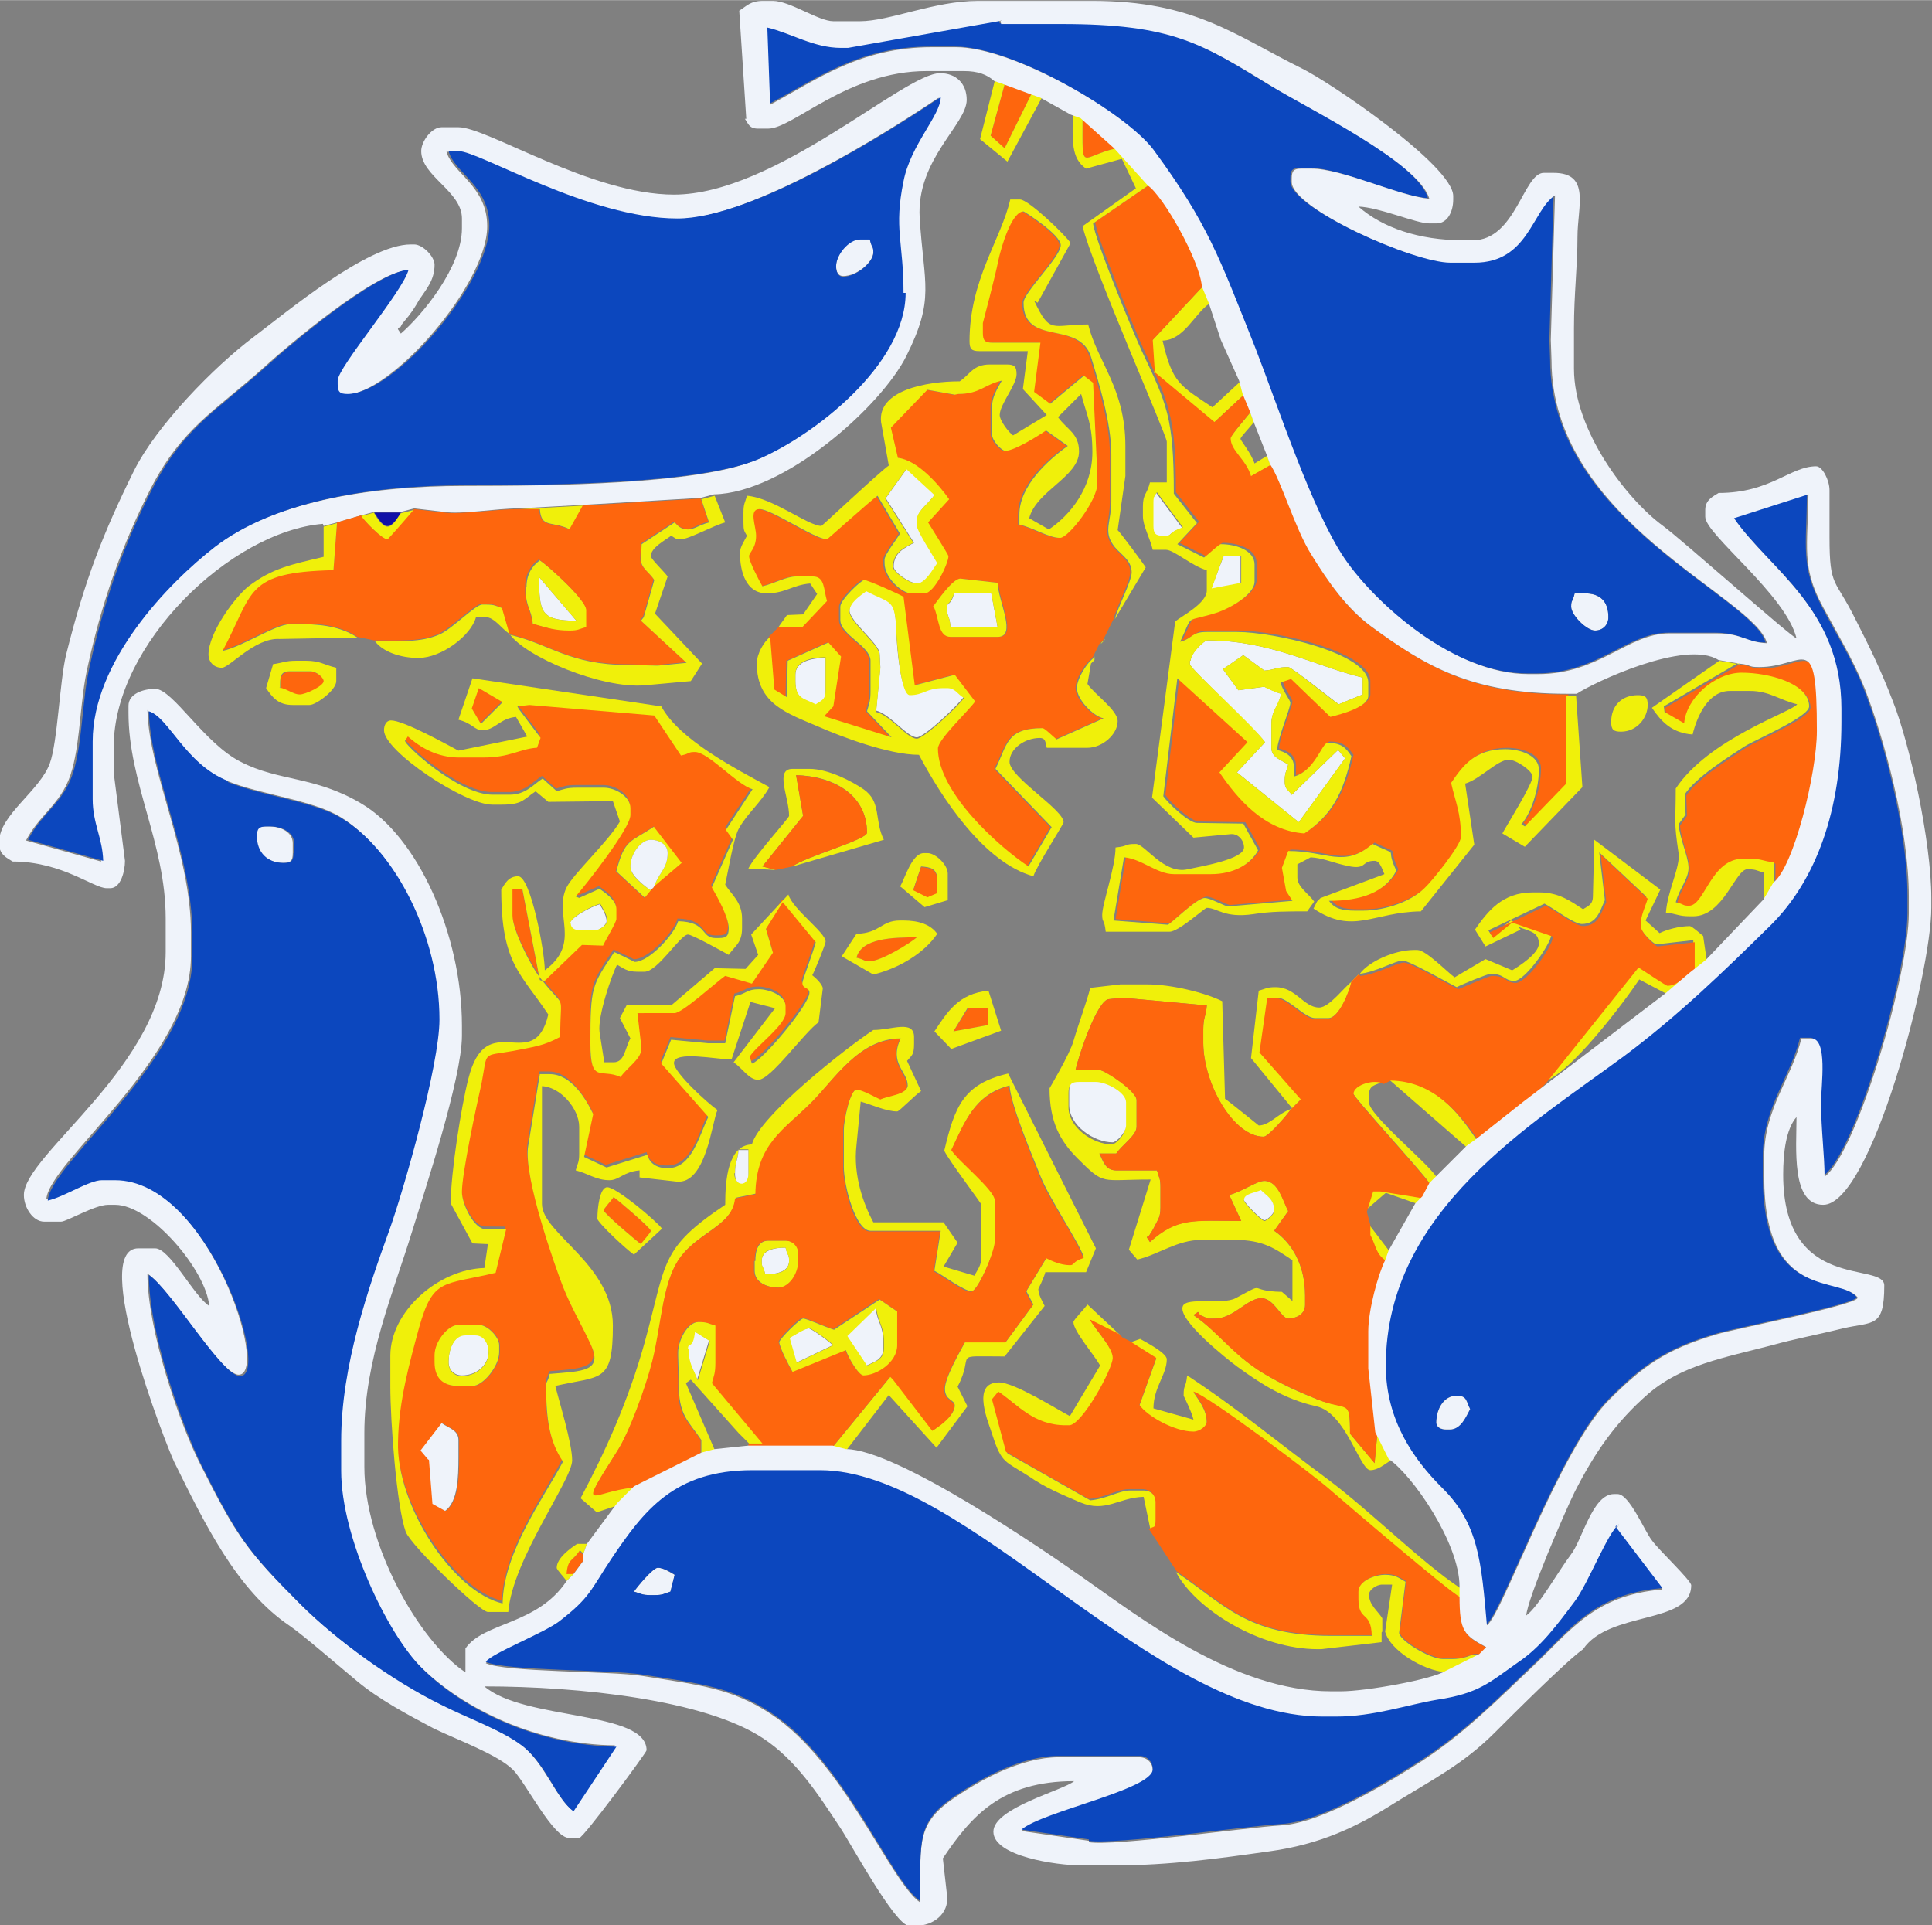
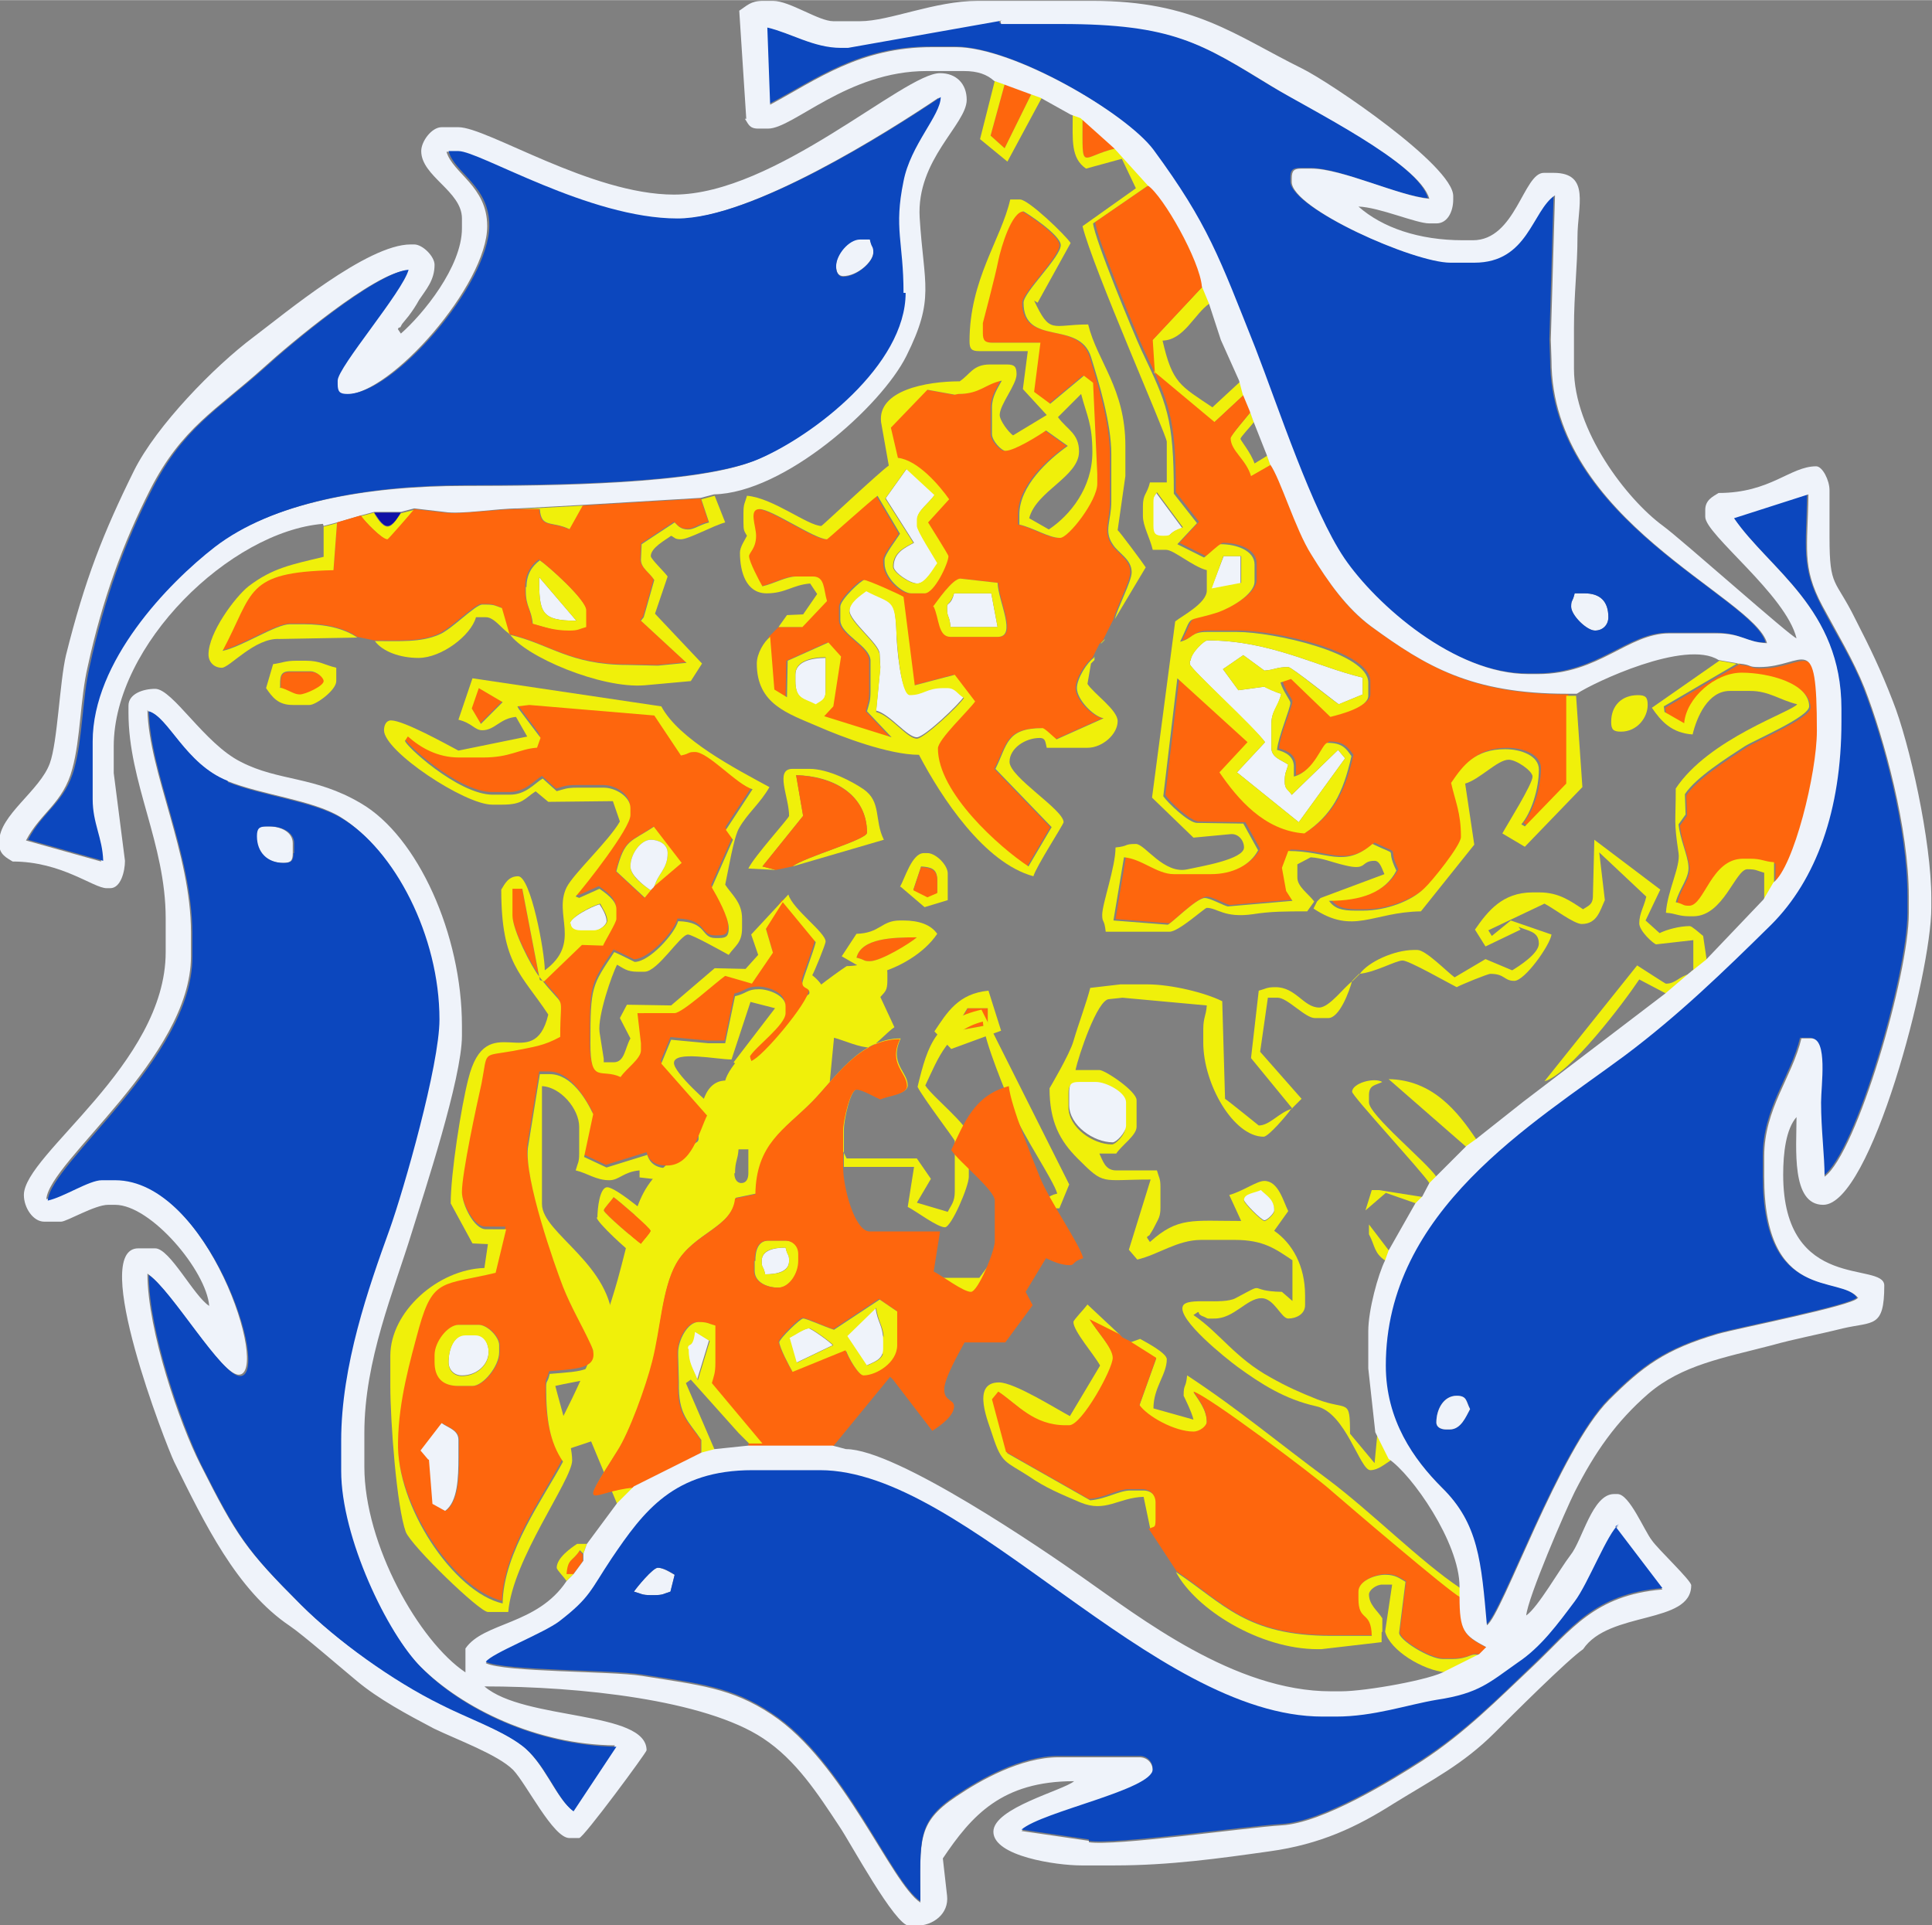
<svg xmlns="http://www.w3.org/2000/svg" xml:space="preserve" width="25.806mm" height="25.716mm" style="shape-rendering:geometricPrecision; text-rendering:geometricPrecision; image-rendering:optimizeQuality; fill-rule:evenodd; clip-rule:evenodd" viewBox="0 0 2.752 2.742">
  <rect x="0" y="0" width="2.752" height="2.742" fill="#808080" stroke="none" />
  <defs>
    <style type="text/css">
   
    .fil4 {fill:#0C47BE}
    .fil3 {fill:#1111A7}
    .fil2 {fill:#EFF3FA}
    .fil1 {fill:#F0F00A}
    .fil0 {fill:#FE660D}
   
  </style>
  </defs>
  <g id="Layer_x0020_1">
    <g id="_120563608">
      <polygon id="_122258496" class="fil0" points="1.469,0.134 1.431,0.12 1.411,0.193 1.431,0.211 " />
      <path id="_122258424" class="fil0" d="M1.59 0.211l-0.048 -0.043c0,0.08 -0.004,0.055 0.048,0.043z" />
      <polygon id="_122258352" class="fil1" points="1.484,0.139 1.469,0.134 1.431,0.211 1.411,0.193 1.431,0.12 1.417,0.115 1.396,0.198 1.435,0.23 " />
      <path id="_122258280" class="fil2" d="M1.191 0.379c0,0.008 0.003,0.014 0.01,0.014 0.02,0 0.043,-0.02 0.043,-0.034 0,-0.011 -0.002,-0.006 -0.005,-0.019l-0.014 0c-0.016,0 -0.034,0.022 -0.034,0.038z" />
      <path id="_122258208" class="fil1" d="M1.772 0.562l-0.005 -0.019 -0.04 0.037c-0.046,-0.031 -0.057,-0.034 -0.071,-0.095 0.031,-0.001 0.045,-0.038 0.067,-0.053l-0.01 -0.024 -0.072 0.077 0.003 0.046 0.085 0.071 0.042 -0.039z" />
      <path id="_122258136" class="fil1" d="M1.81 0.663l-0.005 -0.014 -0.018 0.011c-0.005,-0.015 -0.02,-0.033 -0.02,-0.035 0,-0.003 0.015,-0.018 0.019,-0.024l-0.005 -0.014c-0.004,0.006 -0.029,0.034 -0.029,0.038 0,0.018 0.023,0.03 0.029,0.054l0.028 -0.016z" />
      <path id="_122258064" class="fil2" d="M0.461 0.749l0.019 -0.005 0.034 -0.01 0.019 -0.005 0.038 0 0.019 -0.005 0.043 0.005c0.024,0.004 0.073,-0.005 0.106,-0.005l0.091 -0.005 0.168 -0.01 0.019 -0.005c0.1,-0.002 0.238,-0.125 0.274,-0.197 0.041,-0.082 0.025,-0.101 0.019,-0.197 -0.005,-0.083 0.067,-0.133 0.067,-0.168 0,-0.023 -0.015,-0.038 -0.038,-0.038 -0.051,0 -0.235,0.173 -0.379,0.173 -0.118,0 -0.266,-0.096 -0.307,-0.096l-0.024 0c-0.014,0 -0.029,0.02 -0.029,0.034 0,0.036 0.058,0.057 0.058,0.096l0 0.014c0,0.055 -0.056,0.123 -0.087,0.15l-0.004 -0.006c-0.001,-0.001 0.002,-0.003 0.002,-0.003 0.001,0.002 0.003,-0.004 0.004,-0.005 0.004,-0.005 0.005,-0.006 0.009,-0.011 0.006,-0.008 0.01,-0.014 0.015,-0.023 0.01,-0.015 0.022,-0.028 0.022,-0.05 0,-0.012 -0.017,-0.029 -0.029,-0.029l-0.005 0c-0.062,0 -0.18,0.099 -0.224,0.132 -0.056,0.042 -0.138,0.126 -0.17,0.19 -0.044,0.089 -0.07,0.155 -0.097,0.263 -0.009,0.038 -0.012,0.124 -0.023,0.154 -0.014,0.039 -0.072,0.074 -0.072,0.111l0 0.005c0,0.014 0.011,0.019 0.019,0.024 0.07,0 0.115,0.038 0.134,0.038l0.005 0c0.015,0 0.021,-0.024 0.021,-0.039l-0.016 -0.125 0 -0.038c0,-0.145 0.166,-0.306 0.298,-0.317zm0.826 -0.331c0,0.103 -0.132,0.204 -0.21,0.237 -0.082,0.035 -0.293,0.037 -0.415,0.037 -0.144,0 -0.277,0.025 -0.359,0.088 -0.068,0.052 -0.174,0.163 -0.174,0.277l0 0.082c0,0.035 0.014,0.055 0.015,0.088l-0.107 -0.03c0.021,-0.04 0.053,-0.053 0.066,-0.102 0.012,-0.044 0.011,-0.099 0.022,-0.146 0.021,-0.096 0.05,-0.175 0.089,-0.252 0.045,-0.088 0.093,-0.112 0.162,-0.174 0.034,-0.031 0.156,-0.134 0.203,-0.138 -0.007,0.032 -0.101,0.14 -0.101,0.158l0 0.005c0,0.011 0.003,0.014 0.014,0.014 0.065,0 0.202,-0.157 0.202,-0.24 0,-0.057 -0.049,-0.075 -0.058,-0.106l0.014 0c0.03,0 0.186,0.096 0.312,0.096 0.107,0 0.302,-0.124 0.375,-0.173 -0.001,0.025 -0.043,0.067 -0.053,0.12 -0.013,0.068 0,0.086 0,0.159z" />
      <path id="_122257992" class="fil3" d="M0.571 0.73l-0.038 0c0.004,0.005 0.011,0.019 0.019,0.019 0.008,0 0.016,-0.014 0.019,-0.019z" />
      <path id="_122257920" class="fil1" d="M0.831 0.72l-0.091 0.005 0.029 0c0.002,0.028 0.017,0.016 0.043,0.029l0.019 -0.034z" />
      <path id="_122257848" class="fil1" d="M0.533 0.73l-0.019 0.005c0.005,0.007 0.031,0.034 0.038,0.034 0.002,0 0.035,-0.039 0.038,-0.043l-0.019 0.005c-0.004,0.005 -0.011,0.019 -0.019,0.019 -0.008,0 -0.016,-0.014 -0.019,-0.019z" />
      <path id="_122257776" class="fil2" d="M1.642 0.716l0 0.034c0,0.011 0.003,0.014 0.014,0.014 0.016,0 0.004,-0.004 0.028,-0.012l-0.037 -0.05c-0.003,0.006 -0.005,0.005 -0.005,0.014z" />
      <path id="_122257704" class="fil4" d="M2.065 2.036l-0.005 0c-0.008,0 -0.014,-0.003 -0.014,-0.01 0,-0.019 0.01,-0.038 0.029,-0.038 0.015,0 0.014,0.009 0.019,0.019 -0.006,0.011 -0.013,0.029 -0.029,0.029zm0.404 -1.299c0.05,0.073 0.153,0.128 0.153,0.271l0 0.019c0,0.126 -0.035,0.225 -0.1,0.289 -0.068,0.067 -0.131,0.129 -0.208,0.186 -0.132,0.098 -0.341,0.221 -0.341,0.442 0,0.078 0.04,0.134 0.08,0.174 0.052,0.051 0.056,0.105 0.064,0.196 0.022,-0.015 0.103,-0.249 0.174,-0.321 0.048,-0.048 0.08,-0.072 0.155,-0.094 0.028,-0.008 0.191,-0.04 0.199,-0.051 -0.025,-0.034 -0.134,0.008 -0.134,-0.173l0 -0.029c0,-0.068 0.04,-0.113 0.053,-0.168l0.014 0c0.024,0 0.014,0.067 0.014,0.091 0,0.039 0.005,0.076 0.005,0.106 0.046,-0.033 0.12,-0.287 0.12,-0.375l0 -0.024c0,-0.097 -0.035,-0.226 -0.063,-0.297 -0.016,-0.041 -0.04,-0.078 -0.06,-0.117 -0.029,-0.056 -0.021,-0.083 -0.02,-0.159l-0.106 0.034z" />
      <path id="_122257632" class="fil2" d="M1.262 0.71l0.04 0.063c-0.013,0.007 -0.029,0.014 -0.029,0.034 0,0.008 0.023,0.024 0.034,0.024 0.012,0 0.023,-0.021 0.029,-0.029 -0.005,-0.009 -0.029,-0.046 -0.029,-0.053l0 -0.01c0,-0.012 0.016,-0.022 0.025,-0.035l-0.04 -0.037 -0.03 0.042z" />
      <path id="_122257560" class="fil4" d="M1.191 0.379c0,-0.016 0.018,-0.038 0.034,-0.038l0.014 0c0.003,0.014 0.005,0.008 0.005,0.019 0,0.013 -0.024,0.034 -0.043,0.034 -0.007,0 -0.01,-0.007 -0.01,-0.014zm0.096 0.038c0,-0.073 -0.014,-0.091 -0,-0.159 0.01,-0.052 0.053,-0.094 0.053,-0.12 -0.073,0.049 -0.268,0.173 -0.375,0.173 -0.126,0 -0.282,-0.096 -0.312,-0.096l-0.014 0c0.008,0.031 0.058,0.049 0.058,0.106 0,0.083 -0.136,0.24 -0.202,0.24 -0.011,0 -0.014,-0.003 -0.014,-0.014l0 -0.005c0,-0.019 0.093,-0.127 0.101,-0.158 -0.047,0.004 -0.169,0.107 -0.203,0.138 -0.069,0.062 -0.117,0.086 -0.162,0.174 -0.039,0.076 -0.068,0.156 -0.089,0.252 -0.011,0.047 -0.01,0.102 -0.022,0.146 -0.013,0.049 -0.045,0.061 -0.066,0.102l0.107 0.03c-0.001,-0.033 -0.015,-0.053 -0.015,-0.088l0 -0.082c0,-0.114 0.107,-0.225 0.174,-0.277 0.082,-0.063 0.215,-0.088 0.359,-0.088 0.121,0 0.332,-0.002 0.415,-0.037 0.078,-0.033 0.21,-0.134 0.21,-0.237z" />
      <path id="_122257488" class="fil0" d="M1.33 0.864c0.005,-0.008 0.027,-0.04 0.039,-0.04l0.053 0.006c0.001,0.027 0.028,0.077 0,0.077l-0.067 0c-0.018,0 -0.016,-0.026 -0.024,-0.043zm-0.221 0.029l-0.014 0.014 0.006 0.075 0.018 0.011 0.001 -0.052 0.058 -0.026 0.018 0.02 -0.011 0.071 -0.013 0.014 0.096 0.03 -0.035 -0.037c0.003,-0.011 0.005,-0.014 0.005,-0.029l0 -0.043c0,-0.021 -0.043,-0.037 -0.043,-0.058l0 -0.019c0,-0.011 0.029,-0.038 0.034,-0.038 0.005,0 0.052,0.021 0.056,0.024l0.016 0.126 0.057 -0.015 0.029 0.038c-0.009,0.013 -0.053,0.054 -0.053,0.067 0,0.063 0.088,0.14 0.129,0.168l0.033 -0.056 -0.08 -0.083c0.018,-0.033 0.015,-0.058 0.067,-0.058 0.003,0 0.014,0.011 0.02,0.016l0.067 -0.03c-0.016,-0.004 -0.038,-0.027 -0.038,-0.043 0,-0.014 0.015,-0.037 0.024,-0.043l0.005 -0.01 0.005 -0.01 0.005 -0.005 0.005 -0.01 0.005 -0.01 0.005 -0.01c0.004,-0.017 0.024,-0.054 0.024,-0.067 0,-0.019 -0.019,-0.027 -0.027,-0.04 -0.012,-0.019 -0.002,-0.033 -0.002,-0.061l0 -0.067c0,-0.045 -0.018,-0.103 -0.029,-0.139 -0.017,-0.053 -0.096,-0.015 -0.096,-0.077 0,-0.014 0.053,-0.065 0.053,-0.082 0,-0.015 -0.052,-0.048 -0.053,-0.048 -0.016,0 -0.032,0.05 -0.036,0.07 -0.004,0.02 -0.022,0.088 -0.022,0.089l0 0.014c0,0.011 0.003,0.014 0.014,0.014l0.068 0 -0.009 0.07 0.023 0.017 0.048 -0.04 0.013 0.01 0.006 0.13 0 0.014c0,0.024 -0.041,0.077 -0.053,0.077 -0.016,0 -0.037,-0.014 -0.058,-0.019l0 -0.014c0,-0.042 0.041,-0.078 0.069,-0.098l-0.031 -0.022c-0.01,0.006 -0.045,0.029 -0.058,0.029 -0.005,0 -0.019,-0.014 -0.019,-0.024l0 -0.038c0,-0.015 0.009,-0.028 0.014,-0.038 -0.024,0.006 -0.032,0.019 -0.062,0.019l-0.005 0.001 -0.039 -0.007 -0.052 0.054 0.01 0.043c0.028,0.002 0.059,0.038 0.073,0.059l-0.03 0.033c0.003,0.005 0.029,0.046 0.029,0.048 0,0.01 -0.019,0.053 -0.034,0.053l-0.019 0c-0.014,0 -0.038,-0.022 -0.038,-0.043l0 -0.005c0,-0.008 0.019,-0.031 0.022,-0.037l-0.032 -0.054c-0.009,0.006 -0.071,0.062 -0.072,0.062 -0.017,0 -0.079,-0.043 -0.096,-0.043 -0.016,0 -0.005,0.024 -0.005,0.038 0,0.018 -0.01,0.024 -0.01,0.029 0,0.008 0.015,0.036 0.019,0.043 0.017,-0.004 0.034,-0.014 0.048,-0.014l0.024 0c0.017,0 0.015,0.017 0.02,0.035l-0.035 0.037 -0.034 0zm0.447 0.048l-0.005 0.005 0.005 -0.005z" />
      <polygon id="_122257416" class="fil2" points="1.725,0.839 1.767,0.831 1.767,0.792 1.743,0.792 " />
      <path id="_122257344" class="fil2" d="M0.821 0.884l-0.053 -0.062c0,0.05 0.002,0.062 0.053,0.062z" />
      <path id="_122257272" class="fil2" d="M1.349 0.864c0,0.018 0.003,0.009 0.005,0.029l0.067 5.33135e-005 -0.009 -0.048 -0.053 0c-0.004,0.017 -0.01,0.013 -0.01,0.019z" />
      <path id="_122257200" class="fil1" d="M0.821 0.884c-0.051,0 -0.053,-0.012 -0.053,-0.062l0.053 0.062zm-0.072 -0.048l0 0.005c0,0.024 0.008,0.026 0.01,0.048 0.018,0.004 0.03,0.01 0.053,0.01 0.013,0 0.013,-0.002 0.024,-0.005l0 -0.024c0,-0.015 -0.055,-0.064 -0.067,-0.072 -0.011,0.008 -0.019,0.02 -0.019,0.038z" />
      <path id="_122257128" class="fil2" d="M2.238 0.864c0,0.012 0.022,0.034 0.034,0.034 0.011,0 0.019,-0.008 0.019,-0.019 0,-0.022 -0.011,-0.034 -0.034,-0.034l-0.014 0c-0.003,0.013 -0.005,0.009 -0.005,0.019z" />
      <path id="_122257056" class="fil1" d="M1.349 0.864c0,-0.006 0.005,-0.003 0.01,-0.019l0.053 0 0.009 0.048 -0.067 -5.33135e-005c-0.002,-0.02 -0.005,-0.011 -0.005,-0.029zm-0.019 0c0.008,0.017 0.006,0.043 0.024,0.043l0.067 0c0.028,0 0.001,-0.05 0,-0.077l-0.053 -0.006c-0.011,-0 -0.033,0.032 -0.039,0.04z" />
      <path id="_122256984" class="fil0" d="M0.768 0.797c0.012,0.008 0.067,0.057 0.067,0.072l0 0.024c-0.011,0.003 -0.011,0.005 -0.024,0.005 -0.023,0 -0.035,-0.005 -0.053,-0.01 -0.002,-0.023 -0.01,-0.024 -0.01,-0.048l0 -0.005c0,-0.018 0.009,-0.031 0.019,-0.038zm0.062 -0.077l-0.019 0.034c-0.026,-0.012 -0.041,-0.001 -0.043,-0.029l-0.029 0c-0.033,0 -0.082,0.008 -0.106,0.005l-0.043 -0.005c-0.003,0.004 -0.037,0.043 -0.038,0.043 -0.008,0 -0.033,-0.026 -0.038,-0.034l-0.034 0.01 -0.005 0.067c-0.127,0.003 -0.114,0.031 -0.158,0.115 0.028,-0.007 0.076,-0.038 0.096,-0.038l0.019 0c0.032,0 0.058,0.006 0.077,0.019l0.024 0.005c0.037,0 0.066,0.002 0.091,-0.009 0.018,-0.008 0.052,-0.043 0.062,-0.043l0.005 0c0.013,0 0.013,0.002 0.023,0.005l0.011 0.038c0.057,0.013 0.085,0.043 0.168,0.043l0.043 0.001 0.041 -0.004 -0.065 -0.06 0.004 -0.005 0.015 -0.053c-0.007,-0.011 -0.019,-0.017 -0.019,-0.029l0.001 -0.022 0.047 -0.031c0.005,0.004 0.008,0.01 0.019,0.01 0.009,0 0.016,-0.007 0.03,-0.01l-0.011 -0.033 -0.168 0.01z" />
      <path id="_122256912" class="fil4" d="M2.291 0.879c0,0.011 -0.008,0.019 -0.019,0.019 -0.012,0 -0.034,-0.022 -0.034,-0.034 0,-0.01 0.002,-0.006 0.005,-0.019l0.014 0c0.022,0 0.034,0.011 0.034,0.034zm-1.085 -0.812l-0.01 2.13254e-005c-0.039,0 -0.07,-0.021 -0.105,-0.029l0.004 0.11c0.067,-0.035 0.127,-0.082 0.231,-0.082l0.034 0c0.083,0 0.242,0.094 0.281,0.146 0.079,0.106 0.095,0.154 0.145,0.282 0.034,0.085 0.082,0.232 0.127,0.3 0.045,0.067 0.157,0.165 0.262,0.165l0.014 0c0.087,0 0.129,-0.058 0.187,-0.058l0.067 0c0.037,0 0.043,0.014 0.072,0.014 -0.018,-0.066 -0.307,-0.174 -0.307,-0.403l-0.001 -0.029 0.006 -0.206c-0.033,0.022 -0.038,0.096 -0.115,0.096l-0.034 0c-0.052,0 -0.226,-0.077 -0.226,-0.115l0 -0.005c0,-0.011 0.003,-0.014 0.014,-0.014l0.014 0c0.044,0 0.125,0.04 0.168,0.043 -0.014,-0.052 -0.172,-0.129 -0.224,-0.16 -0.1,-0.061 -0.14,-0.089 -0.3,-0.089l-0.086 0 -0.001 -0.005 -0.22 0.039z" />
      <path id="_122256840" class="fil1" d="M0.999 0.711l0.011 0.033c-0.015,0.004 -0.021,0.01 -0.03,0.01 -0.011,0 -0.015,-0.006 -0.019,-0.01l-0.047 0.031 -0.001 0.022c0,0.012 0.012,0.018 0.019,0.029l-0.015 0.053 -0.004 0.005 0.065 0.06 -0.041 0.004 -0.043 -0.001c-0.083,0 -0.111,-0.03 -0.168,-0.043l-0.011 -0.038c-0.009,-0.003 -0.01,-0.005 -0.023,-0.005l-0.005 0c-0.01,0 -0.044,0.036 -0.062,0.043 -0.026,0.011 -0.054,0.009 -0.091,0.009 0.011,0.015 0.036,0.024 0.062,0.024 0.033,0 0.075,-0.032 0.082,-0.058l0.014 0c0.012,0 0.022,0.016 0.034,0.024 0.022,0.032 0.13,0.078 0.192,0.073l0.066 -0.006 0.016 -0.025 -0.067 -0.071 0.018 -0.053c-0.005,-0.007 -0.024,-0.025 -0.024,-0.029 0,-0.012 0.021,-0.023 0.029,-0.029 0.006,0.003 0.005,0.005 0.014,0.005 0.011,0 0.047,-0.02 0.063,-0.024l-0.015 -0.038 -0.019 0.005z" />
      <path id="_122256768" class="fil1" d="M0.509 0.908c-0.019,-0.013 -0.045,-0.019 -0.077,-0.019l-0.019 0c-0.02,0 -0.068,0.032 -0.096,0.038 0.045,-0.084 0.031,-0.112 0.158,-0.115l0.005 -0.067 -0.019 0.005 0 0.043c-0.046,0.011 -0.073,0.016 -0.107,0.042 -0.019,0.015 -0.057,0.066 -0.057,0.097 0,0.011 0.008,0.019 0.019,0.019 0.011,0 0.047,-0.043 0.082,-0.041l0.11 -0.002z" />
      <path id="_122256696" class="fil0" d="M0.399 0.98c0.013,0.003 0.02,0.01 0.029,0.01 0.008,0 0.034,-0.012 0.034,-0.019 0,-0.006 -0.01,-0.014 -0.019,-0.014l-0.029 0c-0.016,0 -0.014,0.009 -0.014,0.024z" />
      <path id="_120833824" class="fil2" d="M1.133 0.96l0 0.01c0,0.026 0.012,0.025 0.029,0.034 0.007,-0.005 0.014,-0.006 0.014,-0.019l0 -0.048c-0.02,0 -0.043,0.005 -0.043,0.024z" />
      <path id="_92540096" class="fil1" d="M0.399 0.98c0,-0.015 -0.001,-0.024 0.014,-0.024l0.029 0c0.009,0 0.019,0.009 0.019,0.014 0,0.007 -0.026,0.019 -0.034,0.019 -0.009,0 -0.016,-0.007 -0.029,-0.01zm-0.01 -0.034l-0.01 0.034c0.009,0.013 0.017,0.024 0.038,0.024l0.024 0c0.009,0 0.038,-0.021 0.038,-0.034l0 -0.019c-0.017,-0.004 -0.023,-0.01 -0.043,-0.01l-0.014 0c-0.016,0 -0.019,0.003 -0.034,0.005z" />
      <polygon id="_92539256" class="fil0" points="0.671,1.008 0.684,1.03 0.715,0.999 0.681,0.979 " />
      <path id="_95372752" class="fil1" d="M2.295 1.028c0,0.011 0.003,0.014 0.014,0.014 0.023,0 0.038,-0.02 0.038,-0.038 0,-0.011 -0.003,-0.014 -0.014,-0.014 -0.023,0 -0.038,0.015 -0.038,0.038z" />
      <path id="_95372728" class="fil2" d="M1.21 0.869c0,0.016 0.043,0.048 0.043,0.062l0.001 0.019 -0.006 0.062c0.02,0.005 0.044,0.038 0.058,0.038 0.011,0 0.061,-0.048 0.067,-0.058 -0.01,-0.007 -0.012,-0.014 -0.024,-0.014l-0.005 0c-0.025,0 -0.028,0.01 -0.048,0.01 -0.013,0 -0.019,-0.07 -0.019,-0.086 -0.002,-0.054 -0.007,-0.044 -0.043,-0.062 -0.008,0.006 -0.024,0.016 -0.024,0.029z" />
      <path id="_126183464" class="fil2" d="M1.695 0.941l0 0.005c0,0.006 0.092,0.091 0.107,0.111l-0.04 0.043 0.088 0.071 0.066 -0.091 -0.01 -0.012 -0.066 0.064c-0.006,-0.009 -0.01,-0.008 -0.01,-0.019 0,-0.013 0.002,-0.013 0.005,-0.024 -0.01,-0.007 -0.024,-0.01 -0.024,-0.024l0 -0.034c0,-0.019 0.01,-0.024 0.014,-0.043 -0.006,-0.001 -0.024,-0.01 -0.024,-0.01l-0.037 0.005 -0.022 -0.03 0.029 -0.02 0.03 0.022c0.015,-0.001 0.017,-0.005 0.034,-0.005 0.005,0 0.062,0.046 0.072,0.053l0.034 -0.014 0 -0.024c-0.064,-0.015 -0.131,-0.053 -0.221,-0.053 -0.005,0 -0.024,0.018 -0.024,0.029z" />
      <path id="_126183224" class="fil1" d="M0.932 1.263l-0.005 0.005c-0.009,-0.006 -0.029,-0.02 -0.029,-0.034 0,-0.018 0.015,-0.038 0.029,-0.038 0.011,0 0.024,0.006 0.024,0.019 0,0.023 -0.014,0.029 -0.019,0.048zm-0.005 0.005l0.005 -0.005 0.04 -0.034 -0.04 -0.052c-0.034,0.023 -0.042,0.017 -0.054,0.064l0.041 0.038 0.009 -0.011z" />
      <path id="_126183584" class="fil0" d="M2.233 0.989c-0.136,0 -0.2,-0.039 -0.279,-0.096 -0.036,-0.026 -0.061,-0.063 -0.085,-0.102 -0.022,-0.036 -0.044,-0.107 -0.059,-0.129l-0.028 0.016c-0.007,-0.024 -0.029,-0.036 -0.029,-0.054 0,-0.004 0.025,-0.033 0.029,-0.038l-0.01 -0.024 -0.042 0.039 -0.085 -0.071 -0.003 -0.046 0.072 -0.077c-0.003,-0.037 -0.054,-0.129 -0.077,-0.144l-0.077 0.053c0.002,0.022 0.057,0.155 0.069,0.181 0.036,0.076 0.046,0.095 0.046,0.204l0.033 0.042 -0.028 0.03 0.038 0.019c0.006,-0.004 0.021,-0.019 0.024,-0.019 0.022,0 0.048,0.009 0.048,0.029l0 0.024c0,0.019 -0.035,0.038 -0.052,0.044 -0.05,0.016 -0.033,0 -0.054,0.042 0.019,-0.005 0.016,-0.014 0.038,-0.014l0.043 0c0.052,0 0.187,0.03 0.187,0.072l0 0.019c0,0.016 -0.038,0.025 -0.054,0.03l-0.056 -0.054 -0.015 0.005c0.003,0.012 0.014,0.025 0.014,0.029 0,0.008 -0.018,0.047 -0.019,0.067 0.012,0.003 0.024,0.009 0.024,0.024l0 0.014c0.03,-0.008 0.041,-0.048 0.048,-0.048 0.02,0 0.026,0.008 0.034,0.019 -0.012,0.053 -0.028,0.084 -0.067,0.11 -0.057,-0.005 -0.095,-0.049 -0.121,-0.087l0.04 -0.043 -0.1 -0.091 -0.02 0.168c0.006,0.01 0.036,0.038 0.048,0.038l0.066 0.001 0.021 0.038c-0.011,0.021 -0.036,0.034 -0.067,0.034l-0.053 0c-0.024,0 -0.046,-0.022 -0.071,-0.024l-0.015 0.09 0.077 0.006c0.002,0 0.041,-0.038 0.053,-0.038 0.008,0 0.027,0.011 0.033,0.012l0.092 -0.008 -0.009 -0.014 -0.006 -0.033 0.009 -0.024c0.056,0 0.079,0.026 0.12,-0.01 0.042,0.02 0.016,0.002 0.034,0.038 -0.016,0.031 -0.05,0.043 -0.096,0.043 0.008,0.011 0.018,0.014 0.038,0.014l0.01 0c0.034,0 0.07,-0.015 0.088,-0.032 0.01,-0.01 0.052,-0.061 0.052,-0.073 0,-0.035 -0.008,-0.05 -0.014,-0.077 0.017,-0.025 0.034,-0.048 0.077,-0.048 0.022,0 0.048,0.009 0.048,0.029 0,0.028 -0.011,0.062 -0.025,0.078l0.005 0.003 0.059 -0.061 0 -0.125z" />
      <path id="_126183392" class="fil1" d="M1.105 1.239l-0.019 -0.005 0.058 -0.072 -0.01 -0.058c0.052,0.001 0.101,0.027 0.101,0.082 0,0.01 -0.09,0.035 -0.106,0.048l0.13 -0.038c-0.014,-0.028 -0.003,-0.054 -0.029,-0.072 -0.016,-0.011 -0.05,-0.029 -0.077,-0.029l-0.024 0c-0.026,0 -0.005,0.04 -0.005,0.067 0,0.003 -0.05,0.058 -0.058,0.075l0.039 0.002z" />
      <path id="_126183176" class="fil2" d="M0.365 1.191c0,0.023 0.015,0.038 0.038,0.038 0.011,0 0.014,-0.003 0.014,-0.014l0 -0.014c0,-0.016 -0.017,-0.024 -0.034,-0.024l-0.005 0c-0.011,0 -0.014,0.003 -0.014,0.014z" />
      <path id="_126183752" class="fil1" d="M1.312 1.234c0.014,0.001 0.023,0.003 0.023,0.019l-0 0.018 -0.014 0.006 -0.02 -0.01 0.011 -0.033zm-0.029 0.029l0.034 0.029 0.033 -0.01 0 -0.038c0,-0.012 -0.017,-0.029 -0.029,-0.029l-0.005 0c-0.017,0 -0.027,0.036 -0.034,0.048z" />
      <path id="_120558088" class="fil0" d="M1.105 1.239l0.024 -0.005c0.015,-0.013 0.106,-0.038 0.106,-0.048 0,-0.055 -0.049,-0.08 -0.101,-0.082l0.01 0.058 -0.058 0.072 0.019 0.005z" />
      <path id="_120557824" class="fil1" d="M1.133 0.96c0,-0.019 0.024,-0.024 0.043,-0.024l0 0.048c0,0.013 -0.007,0.014 -0.014,0.019 -0.017,-0.009 -0.029,-0.007 -0.029,-0.034l0 -0.01zm0.24 0.034c-0.006,0.01 -0.057,0.058 -0.067,0.058 -0.014,0 -0.037,-0.033 -0.058,-0.038l0.006 -0.062 -0.001 -0.019c0,-0.015 -0.043,-0.047 -0.043,-0.062 0,-0.013 0.016,-0.023 0.024,-0.029 0.036,0.019 0.041,0.009 0.043,0.062 0.001,0.016 0.006,0.086 0.019,0.086 0.02,0 0.023,-0.01 0.048,-0.01l0.005 0c0.012,0 0.014,0.008 0.024,0.014zm-0.067 -0.245c0,0.007 0.024,0.044 0.029,0.053 -0.006,0.008 -0.017,0.029 -0.029,0.029 -0.011,0 -0.034,-0.016 -0.034,-0.024 0,-0.02 0.016,-0.027 0.029,-0.034l-0.04 -0.063 0.03 -0.042 0.04 0.037c-0.009,0.013 -0.025,0.023 -0.025,0.035l0 0.01zm0.234 -0.188c0.008,0.031 0.016,0.042 0.016,0.083 0,0.051 -0.032,0.09 -0.062,0.11l-0.028 -0.016c0.01,-0.039 0.071,-0.059 0.071,-0.095 0,-0.026 -0.017,-0.031 -0.03,-0.049l0.034 -0.034zm-0.431 0.332l0.034 0 0.035 -0.037c-0.005,-0.017 -0.003,-0.035 -0.02,-0.035l-0.024 0c-0.014,0 -0.031,0.01 -0.048,0.014 -0.004,-0.007 -0.019,-0.035 -0.019,-0.043 0,-0.005 0.01,-0.011 0.01,-0.029 0,-0.014 -0.011,-0.038 0.005,-0.038 0.017,0 0.079,0.043 0.096,0.043 0.001,0 0.063,-0.056 0.072,-0.062l0.032 0.054c-0.004,0.007 -0.022,0.03 -0.022,0.037l0 0.005c0,0.021 0.025,0.043 0.038,0.043l0.019 0c0.014,0 0.034,-0.043 0.034,-0.053 0,-0.002 -0.026,-0.043 -0.029,-0.048l0.03 -0.033c-0.014,-0.02 -0.045,-0.056 -0.073,-0.059l-0.01 -0.043 0.052 -0.054 0.039 0.007 0.005 -0.001c0.031,0 0.038,-0.014 0.062,-0.019 -0.006,0.011 -0.014,0.023 -0.014,0.038l0 0.038c0,0.01 0.014,0.024 0.019,0.024 0.013,0 0.048,-0.022 0.058,-0.029l0.031 0.022c-0.028,0.02 -0.069,0.057 -0.069,0.098l0 0.014c0.021,0.005 0.042,0.019 0.058,0.019 0.012,0 0.053,-0.053 0.053,-0.077l0 -0.014 -0.006 -0.13 -0.013 -0.01 -0.048 0.04 -0.023 -0.017 0.009 -0.07 -0.068 -0c-0.011,0 -0.014,-0.003 -0.014,-0.014l0 -0.014c0,-0 0.018,-0.068 0.022,-0.089 0.004,-0.019 0.019,-0.07 0.036,-0.07 0.001,0 0.053,0.033 0.053,0.048 0,0.017 -0.053,0.067 -0.053,0.082 0,0.063 0.079,0.024 0.096,0.077 0.011,0.036 0.029,0.094 0.029,0.139l0 0.067c0,0.028 -0.011,0.042 0.002,0.061 0.008,0.013 0.027,0.021 0.027,0.04 0,0.013 -0.02,0.05 -0.024,0.067l-0.005 0.01 -0.005 0.01 -0.005 0.01 -0.005 0.005 -0.005 0.01 -0.005 0.01c-0.009,0.006 -0.024,0.029 -0.024,0.043 0,0.016 0.023,0.04 0.038,0.043l-0.067 0.03c-0.006,-0.005 -0.017,-0.016 -0.02,-0.016 -0.052,0 -0.05,0.024 -0.067,0.058l0.08 0.083 -0.033 0.056c-0.041,-0.027 -0.129,-0.105 -0.129,-0.168 0,-0.013 0.044,-0.054 0.053,-0.067l-0.029 -0.038 -0.057 0.015 -0.016 -0.126c-0.004,-0.003 -0.051,-0.024 -0.056,-0.024 -0.004,0 -0.034,0.028 -0.034,0.038l0 0.019c0,0.021 0.043,0.037 0.043,0.058l0 0.043c0,0.015 -0.002,0.018 -0.005,0.029l0.035 0.037 -0.096 -0.03 0.013 -0.014 0.011 -0.071 -0.018 -0.02 -0.058 0.026 -0.001 0.052 -0.018 -0.011 -0.006 -0.075c-0.009,0.007 -0.019,0.024 -0.019,0.038 0,0.058 0.044,0.071 0.088,0.09 0.032,0.014 0.1,0.04 0.143,0.04 0.032,0.061 0.093,0.154 0.163,0.173 0.004,-0.014 0.043,-0.074 0.043,-0.077 0,-0.018 -0.077,-0.064 -0.077,-0.086 0,-0.019 0.022,-0.034 0.043,-0.034 0.009,0 0.008,0.007 0.01,0.014l0.058 0c0.021,0 0.043,-0.019 0.043,-0.038 0,-0.016 -0.034,-0.039 -0.043,-0.053l0.005 -0.029 0.005 -0.005 0 -0.005 0.005 -0.01 0.005 -0.01 0.005 -0.005 0.005 -0.01 0.005 -0.01 0.005 -0.01 0.043 -0.072c-0.003,-0.005 -0.038,-0.052 -0.04,-0.053l0.011 -0.077 0 -0.043c0,-0.082 -0.04,-0.12 -0.053,-0.173 -0.052,0 -0.054,0.015 -0.077,-0.034l0.005 0.003 0.047 -0.085c-0.007,-0.011 -0.06,-0.062 -0.072,-0.062l-0.014 0c-0.013,0.057 -0.058,0.114 -0.058,0.202 0,0.011 0.003,0.014 0.014,0.014l0.069 0 -0.007 0.054 0.034 0.037 -0.048 0.029c-0.006,-0.004 -0.019,-0.021 -0.019,-0.029 0,-0.015 0.024,-0.043 0.024,-0.058 0,-0.011 -0.003,-0.014 -0.014,-0.014l-0.024 0c-0.024,0 -0.028,0.014 -0.043,0.024 -0.048,0 -0.117,0.013 -0.112,0.058l0.011 0.062c-0.012,0.008 -0.095,0.086 -0.096,0.086 -0.019,0 -0.069,-0.04 -0.106,-0.043 -0.003,0.011 -0.005,0.011 -0.005,0.024l0 0.014c0,0.012 0.001,0.012 0.005,0.019 -0.003,0.006 -0.01,0.016 -0.01,0.024 0,0.028 0.009,0.058 0.038,0.058 0.027,0 0.037,-0.012 0.062,-0.014l0.01 0.015 -0.02 0.029 -0.023 0.001 -0.01 0.014z" />
      <path id="_120558112" class="fil0" d="M2.478 0.946l-0.106 0.062 0.001 0.008 0.028 0.016c0.003,-0.036 0.044,-0.072 0.082,-0.072 0.038,0 0.096,0.015 0.096,0.048 0,0.015 -0.077,0.047 -0.092,0.057 -0.026,0.017 -0.07,0.045 -0.085,0.068l0.001 0.029 -0.01 0.014c0.002,0.02 0.012,0.044 0.014,0.059 0.001,0.017 -0.014,0.032 -0.018,0.052 0.013,0.003 0.009,0.005 0.019,0.005 0.021,0 0.031,-0.067 0.077,-0.067l0.01 0c0.017,0 0.019,0.004 0.034,0.005l0 0.019 0 0.01c0.03,-0.022 0.062,-0.156 0.062,-0.216 0,-0.148 -0.017,-0.091 -0.082,-0.091 -0.018,0 -0.009,-0.003 -0.029,-0.005z" />
      <path id="_120557680" class="fil2" d="M0.927 1.268l0.005 -0.005c0.005,-0.019 0.019,-0.025 0.019,-0.048 0,-0.013 -0.013,-0.019 -0.024,-0.019 -0.014,0 -0.029,0.02 -0.029,0.038 0,0.013 0.02,0.028 0.029,0.034z" />
      <path id="_120558496" class="fil0" d="M1.301 1.268l0.02 0.01 0.014 -0.006 0 -0.018c0,-0.016 -0.01,-0.018 -0.023,-0.019l-0.011 0.033z" />
      <path id="_120558376" class="fil1" d="M1.638 0.264l-0.048 -0.053c-0.052,0.012 -0.048,0.037 -0.048,-0.043l-0.014 -0.005c0,0.036 -0.003,0.062 0.019,0.077l0.051 -0.014 0.02 0.042 -0.076 0.054c0.014,0.058 0.12,0.298 0.12,0.307l0 0.058 -0.024 0c-0.004,0.017 -0.01,0.016 -0.01,0.034l0 0.014c0,0.014 0.01,0.031 0.014,0.048l0.019 0c0.011,0 0.038,0.024 0.058,0.029l0 0.029c0,0.018 -0.035,0.036 -0.045,0.044l-0.033 0.251 0.059 0.057 0.053 -0.005c0.011,-0.001 0.019,0.009 0.019,0.019 0,0.017 -0.062,0.027 -0.08,0.031 -0.034,0.008 -0.061,-0.036 -0.074,-0.036 -0.018,0 -0.009,0.003 -0.029,0.005 0,0.028 -0.019,0.08 -0.019,0.096 0,0.012 0.003,0.005 0.005,0.024l0.091 0c0.013,0 0.05,-0.034 0.053,-0.034 0.015,0 0.025,0.015 0.066,0.009 0.025,-0.004 0.047,-0.004 0.077,-0.004l0.01 -0.014c-0.008,-0.011 -0.024,-0.021 -0.024,-0.034l0 -0.019 0.019 -0.01c0.017,0.001 0.03,0.007 0.047,0.011 0.035,0.009 0.023,-0.006 0.044,-0.006 0.008,0 0.011,0.013 0.014,0.019l-0.091 0.034 -0.005 0.005 -0.005 0.01c0.057,0.038 0.084,0.005 0.153,0.004l0.076 -0.095 -0.013 -0.087c0.021,-0.006 0.046,-0.034 0.062,-0.034 0.011,0 0.034,0.016 0.034,0.024 0,0.011 -0.036,0.068 -0.043,0.081l0.032 0.019 0.082 -0.085 -0.009 -0.13 -0.014 0 0 0.125 -0.059 0.061 -0.005 -0.003c0.014,-0.016 0.025,-0.05 0.025,-0.078 0,-0.02 -0.026,-0.029 -0.048,-0.029 -0.043,0 -0.06,0.023 -0.077,0.048 0.006,0.027 0.014,0.042 0.014,0.077 0,0.012 -0.042,0.064 -0.052,0.073 -0.018,0.018 -0.054,0.032 -0.088,0.032l-0.01 0c-0.02,0 -0.03,-0.003 -0.038,-0.014 0.046,0 0.08,-0.012 0.096,-0.043 -0.018,-0.037 0.008,-0.018 -0.034,-0.038 -0.041,0.035 -0.064,0.01 -0.12,0.01l-0.009 0.024 0.006 0.033 0.009 0.014 -0.092 0.008c-0.006,-0.001 -0.025,-0.012 -0.033,-0.012 -0.012,0 -0.05,0.039 -0.053,0.038l-0.077 -0.006 0.015 -0.09c0.025,0.002 0.047,0.024 0.071,0.024l0.053 0c0.031,0 0.056,-0.013 0.067,-0.034l-0.021 -0.038 -0.066 -0.001c-0.012,0 -0.042,-0.029 -0.048,-0.038l0.02 -0.168 0.1 0.091 -0.04 0.043c0.026,0.038 0.064,0.083 0.121,0.087 0.039,-0.026 0.055,-0.057 0.067,-0.11 -0.008,-0.012 -0.014,-0.019 -0.034,-0.019 -0.008,0 -0.018,0.04 -0.048,0.048l0 -0.014c0,-0.015 -0.012,-0.021 -0.024,-0.024 0.002,-0.02 0.019,-0.059 0.019,-0.067 0,-0.004 -0.011,-0.017 -0.014,-0.029l0.015 -0.005 0.056 0.054c0.016,-0.004 0.054,-0.014 0.054,-0.03l0 -0.019c0,-0.042 -0.135,-0.072 -0.187,-0.072l-0.043 0c-0.023,0 -0.019,0.009 -0.038,0.014 0.02,-0.042 0.004,-0.026 0.054,-0.042 0.017,-0.006 0.052,-0.025 0.052,-0.044l0 -0.024c0,-0.02 -0.026,-0.029 -0.048,-0.029 -0.003,0 -0.018,0.015 -0.024,0.019l-0.038 -0.019 0.028 -0.03 -0.033 -0.042c0,-0.109 -0.01,-0.128 -0.046,-0.204 -0.012,-0.026 -0.067,-0.159 -0.069,-0.181l0.077 -0.053zm0.058 0.677c0,-0.01 0.019,-0.029 0.024,-0.029 0.09,0 0.157,0.038 0.221,0.053l0 0.024 -0.034 0.014c-0.01,-0.006 -0.067,-0.053 -0.072,-0.053 -0.017,0 -0.019,0.004 -0.034,0.005l-0.03 -0.022 -0.029 0.02 0.022 0.03 0.037 -0.005c0,0.001 0.018,0.009 0.024,0.01 -0.005,0.019 -0.014,0.024 -0.014,0.043l0 0.034c0,0.014 0.014,0.017 0.024,0.024 -0.003,0.011 -0.005,0.011 -0.005,0.024 0,0.011 0.004,0.011 0.01,0.019l0.066 -0.064 0.01 0.012 -0.066 0.091 -0.088 -0.071 0.04 -0.043c-0.014,-0.021 -0.107,-0.105 -0.107,-0.111l0 -0.005zm0.047 -0.149l0.025 0 0 0.038 -0.042 0.008 0.017 -0.047zm-0.1 -0.077c0,-0.009 0.002,-0.009 0.005,-0.014l0.037 0.05c-0.024,0.008 -0.012,0.012 -0.028,0.012 -0.011,0 -0.014,-0.003 -0.014,-0.014l0 -0.034z" />
      <path id="_120558136" class="fil1" d="M2.478 0.946l-0.029 -0.005 -0.096 0.067c0.013,0.019 0.028,0.036 0.058,0.038 0.006,-0.025 0.022,-0.062 0.053,-0.062l0.029 0c0.027,0 0.042,0.013 0.067,0.019 -0.008,0.011 -0.126,0.049 -0.173,0.12 0,0.05 -0.003,0.045 0.004,0.092 0.003,0.019 -0.016,0.054 -0.018,0.085 0.015,0.001 0.017,0.005 0.034,0.005l0.005 0c0.043,0 0.06,-0.067 0.077,-0.067 0.013,0 0.013,0.002 0.024,0.005l0 0.038 0.014 -0.024 0 -0.01 0 -0.019c-0.015,-0.001 -0.017,-0.005 -0.034,-0.005l-0.01 0c-0.046,0 -0.055,0.067 -0.077,0.067 -0.01,0 -0.006,-0.002 -0.019,-0.005 0.005,-0.02 0.02,-0.035 0.018,-0.052 -0.001,-0.015 -0.012,-0.038 -0.014,-0.059l0.01 -0.014 -0.001 -0.029c0.016,-0.024 0.059,-0.051 0.085,-0.068 0.016,-0.01 0.092,-0.042 0.092,-0.057 0,-0.033 -0.058,-0.048 -0.096,-0.048 -0.038,0 -0.079,0.036 -0.082,0.072l-0.028 -0.016 -0.001 -0.008 0.106 -0.062z" />
      <path id="_120557920" class="fil2" d="M0.812 1.316c0,0.007 0.007,0.01 0.014,0.01l0.019 0c0.009,0 0.019,-0.009 0.019,-0.014 0,-0.008 -0.006,-0.018 -0.01,-0.024 -0.011,0.003 -0.043,0.019 -0.043,0.029z" />
      <path id="_120557848" class="fil0" d="M1.22 1.364c0.013,0.003 0.009,0.005 0.019,0.005 0.016,0 0.058,-0.025 0.067,-0.034 -0.034,0 -0.079,0.001 -0.086,0.029z" />
      <path id="_120558424" class="fil1" d="M1.22 1.364c0.007,-0.028 0.052,-0.029 0.086,-0.029 -0.009,0.008 -0.051,0.034 -0.067,0.034 -0.01,0 -0.006,-0.002 -0.019,-0.005zm0.024 0.024c0.037,-0.009 0.073,-0.031 0.091,-0.058 -0.009,-0.013 -0.026,-0.019 -0.048,-0.019l-0.005 0c-0.027,0 -0.028,0.018 -0.062,0.019l-0.021 0.032 0.045 0.026z" />
      <path id="_72939432" class="fil1" d="M1.839 1.58l0.015 -0.015 -0.059 -0.067 0.011 -0.077 0.014 0c0.014,0 0.039,0.029 0.053,0.029l0.019 0c0.016,0 0.03,-0.038 0.034,-0.053l0.005 -0.005 0.005 -0.005c0.023,-0.002 0.052,-0.019 0.062,-0.019 0.009,0 0.065,0.032 0.077,0.038 0.005,-0.003 0.044,-0.019 0.048,-0.019 0.021,0 0.019,0.01 0.034,0.01 0.015,0 0.051,-0.051 0.053,-0.066l-0.058 -0.02 -0.027 0.022 -0.005 -0.008 0.08 -0.038c0.012,0.006 0.042,0.029 0.053,0.029 0.022,0 0.026,-0.019 0.033,-0.034l-0.008 -0.068 0.067 0.063c-0.003,0.014 -0.01,0.024 -0.01,0.038 0,0.011 0.02,0.029 0.024,0.03l0.053 -0.006 0 0.034c0,0.018 0.001,0.002 -0.005,0.014 -0.016,0.004 -0.02,0.014 -0.034,0.014 -0.001,0 -0.033,-0.021 -0.041,-0.026l-0.132 0.165 -0.005 0.005 0.005 -0.005c0.036,-0.01 0.113,-0.112 0.135,-0.145l0.038 0.02 0.034 -0.029 0.024 -0.019 -0.005 -0.034c-0.005,-0.004 -0.016,-0.014 -0.019,-0.014 -0.015,0 -0.033,0.005 -0.043,0.01l-0.02 -0.018 0.021 -0.044 -0.094 -0.071 -0.002 0.08c0,0.013 -0.007,0.014 -0.014,0.019 -0.017,-0.011 -0.034,-0.024 -0.062,-0.024l-0.01 0c-0.043,0 -0.064,0.027 -0.082,0.053l0.015 0.024 0.05 -0.024 -0.003 -0.004c0.013,0.006 0.029,0.006 0.029,0.024 0,0.014 -0.028,0.032 -0.038,0.038l-0.038 -0.016 -0.044 0.026c-0.011,-0.008 -0.041,-0.039 -0.053,-0.039l-0.005 0c-0.028,0 -0.065,0.017 -0.077,0.034l-0.005 0.005 -0.005 0.005c-0.012,0.008 -0.033,0.038 -0.048,0.038 -0.022,0 -0.033,-0.029 -0.062,-0.029 -0.013,0 -0.013,0.002 -0.024,0.005l-0.011 0.096 0.059 0.072c-0.019,0.005 -0.032,0.024 -0.048,0.024 -7.46389e-005,0 -0.042,-0.034 -0.048,-0.038l-0.004 -0.139c-0.024,-0.012 -0.072,-0.024 -0.107,-0.024l-0.038 0 -0.043 0.005c-0.005,0.02 -0.017,0.052 -0.024,0.076 -0.005,0.018 -0.034,0.067 -0.034,0.067 0,0.048 0.015,0.075 0.04,0.1 0.039,0.039 0.032,0.03 0.104,0.03l-0.031 0.1 0.012 0.014c0.03,-0.007 0.057,-0.028 0.091,-0.028l0.048 0c0.041,0 0.058,0.013 0.082,0.029l0 0.058 -0.015 -0.013c-0.052,-0.001 -0.019,-0.016 -0.066,0.009 -0.019,0.01 -0.069,-0.002 -0.075,0.011 -0.009,0.019 0.063,0.076 0.078,0.087 0.033,0.024 0.067,0.046 0.112,0.056 0.042,0.009 0.062,0.091 0.077,0.091 0.011,0 0.021,-0.009 0.029,-0.014l-0.019 -0.038 -0.004 0.042 -0.035 -0.042c0,-0.052 -0.003,-0.032 -0.047,-0.049 -0.025,-0.01 -0.043,-0.018 -0.066,-0.031 -0.051,-0.028 -0.072,-0.063 -0.11,-0.089l0.006 -0.004c0.001,-0.001 0.002,0.001 0.002,0.002 0.001,0.002 0.005,0.004 0.006,0.004 0.009,0.004 0.003,0.003 0.016,0.003 0.028,0 0.046,-0.029 0.067,-0.029 0.018,0 0.028,0.029 0.038,0.029 0.011,0 0.024,-0.006 0.024,-0.019l0 -0.014c0,-0.042 -0.018,-0.074 -0.044,-0.092l0.02 -0.028c-0.007,-0.014 -0.014,-0.043 -0.034,-0.043 -0.011,0 -0.031,0.015 -0.05,0.02l0.017 0.037c-0.07,0 -0.09,-0.006 -0.13,0.03l-0.004 -0.006c-0.001,-0.001 0.002,-0.003 0.002,-0.003 0.001,0.001 0.003,-0.004 0.004,-0.005 0.003,-0.005 0.002,-0.003 0.005,-0.009 0.005,-0.01 0.008,-0.013 0.008,-0.026l0 -0.029c0,-0.013 -0.002,-0.013 -0.005,-0.024l-0.058 0c-0.016,0 -0.019,-0.014 -0.024,-0.024l0.024 0c0.008,-0.012 0.029,-0.026 0.029,-0.038l0 -0.038c0,-0.013 -0.045,-0.043 -0.053,-0.043l-0.034 0c0.004,-0.019 0.031,-0.101 0.048,-0.101l0.019 -0.002 0.12 0.011c-0.001,0.015 -0.005,0.017 -0.005,0.034l0 0.019c0,0.059 0.043,0.134 0.086,0.134 0.007,0 0.034,-0.032 0.038,-0.038zm-0.067 0.13c0,-0.009 0.016,-0.01 0.024,-0.014 0.008,0.007 0.019,0.013 0.019,0.029 0,0.004 -0.01,0.014 -0.014,0.014 -0.004,0 -0.029,-0.025 -0.029,-0.029zm-0.25 -0.134l0 -0.019c0,-0.011 0.003,-0.014 0.014,-0.014l0.024 0c0.016,0 0.043,0.015 0.043,0.029l0 0.034c0,0.01 -0.014,0.024 -0.019,0.024 -0.027,0 -0.062,-0.024 -0.062,-0.053z" />
      <polygon id="_72938640" class="fil0" points="1.358,1.469 1.407,1.46 1.407,1.436 1.388,1.436 1.379,1.436 " />
      <path id="_72938880" class="fil1" d="M1.379 1.436l0.009 -0 0.019 0 0 0.024 -0.049 0.009 0.02 -0.033zm0.047 0.032l-0.018 -0.057c-0.043,0.004 -0.059,0.031 -0.077,0.058l0.024 0.025 0.071 -0.026z" />
-       <path id="_72939336" class="fil1" d="M1.047 1.671c0,-0.017 0.004,-0.019 0.005,-0.034l0.014 0 0 0.034c0,0.008 -0.003,0.014 -0.01,0.014 -0.007,0 -0.01,-0.007 -0.01,-0.014zm-0.168 0.471l0.005 -0.005 0.019 -0.019 0.01 -0.005 -0.01 0.005c-0.058,0.005 -0.082,0.041 -0.023,-0.052 0.017,-0.026 0.041,-0.092 0.05,-0.128 0.012,-0.047 0.013,-0.103 0.034,-0.139 0.025,-0.044 0.08,-0.051 0.084,-0.093l0.029 -0.006c0.002,-0.072 0.042,-0.092 0.08,-0.131 0.032,-0.032 0.067,-0.09 0.126,-0.09 -0.017,0.036 0.01,0.047 0.01,0.067 0,0.012 -0.028,0.014 -0.038,0.019 -0.007,-0.004 -0.026,-0.014 -0.034,-0.014 -0.01,0 -0.019,0.045 -0.019,0.058l0 0.053c0,0.027 0.017,0.091 0.038,0.091l0.1 0 -0.009 0.057c0.012,0.006 0.042,0.029 0.053,0.029 0.009,0 0.034,-0.058 0.034,-0.072l0 -0.058c0,-0.015 -0.052,-0.056 -0.062,-0.072 0.019,-0.04 0.032,-0.078 0.082,-0.091 0.002,0.029 0.033,0.101 0.044,0.129 0.013,0.033 0.056,0.096 0.062,0.116 -0.017,0.004 -0.013,0.01 -0.019,0.01 -0.012,0 -0.025,-0.006 -0.034,-0.01l-0.029 0.048 0.01 0.019 -0.039 0.053 -0.058 0c-0.007,0.013 -0.029,0.051 -0.029,0.067 0,0.017 0.014,0.015 0.014,0.024 0,0.013 -0.02,0.028 -0.031,0.035l-0.056 -0.073 -0.004 -0.004 -0.082 0.1 0.019 0.005 0.06 -0.078 0.068 0.075 0.044 -0.059 -0.014 -0.028c0.026,-0.049 -0.012,-0.043 0.067,-0.043l0.057 -0.072c-0.003,-0.006 -0.009,-0.016 -0.009,-0.024 0,-0 0.008,-0.016 0.01,-0.024l0.058 0 0.014 -0.034 -0.125 -0.249c-0.064,0.015 -0.076,0.047 -0.091,0.11 0.008,0.016 0.053,0.075 0.053,0.077l0 0.072c0,0.015 -0.005,0.019 -0.01,0.029l-0.044 -0.013 0.02 -0.034 -0.02 -0.029 -0.1 -0c-0.014,-0.026 -0.029,-0.067 -0.024,-0.11l0.006 -0.062c0.015,0.004 0.036,0.014 0.052,0.014 0.003,0 0.026,-0.024 0.034,-0.029l-0.02 -0.043c0.007,-0.008 0.01,-0.009 0.01,-0.024l0 -0.01c0,-0.025 -0.032,-0.01 -0.058,-0.01 -0.038,0.025 -0.162,0.122 -0.173,0.163 -0.034,0.001 -0.038,0.05 -0.038,0.086 -0.094,0.063 -0.083,0.081 -0.115,0.197 -0.023,0.082 -0.055,0.153 -0.091,0.221l0.023 0.02 0.03 -0.01z" />
+       <path id="_72939336" class="fil1" d="M1.047 1.671c0,-0.017 0.004,-0.019 0.005,-0.034l0.014 0 0 0.034c0,0.008 -0.003,0.014 -0.01,0.014 -0.007,0 -0.01,-0.007 -0.01,-0.014zm-0.168 0.471l0.005 -0.005 0.019 -0.019 0.01 -0.005 -0.01 0.005c-0.058,0.005 -0.082,0.041 -0.023,-0.052 0.017,-0.026 0.041,-0.092 0.05,-0.128 0.012,-0.047 0.013,-0.103 0.034,-0.139 0.025,-0.044 0.08,-0.051 0.084,-0.093l0.029 -0.006c0.002,-0.072 0.042,-0.092 0.08,-0.131 0.032,-0.032 0.067,-0.09 0.126,-0.09 -0.017,0.036 0.01,0.047 0.01,0.067 0,0.012 -0.028,0.014 -0.038,0.019 -0.007,-0.004 -0.026,-0.014 -0.034,-0.014 -0.01,0 -0.019,0.045 -0.019,0.058l0 0.053l0.1 0 -0.009 0.057c0.012,0.006 0.042,0.029 0.053,0.029 0.009,0 0.034,-0.058 0.034,-0.072l0 -0.058c0,-0.015 -0.052,-0.056 -0.062,-0.072 0.019,-0.04 0.032,-0.078 0.082,-0.091 0.002,0.029 0.033,0.101 0.044,0.129 0.013,0.033 0.056,0.096 0.062,0.116 -0.017,0.004 -0.013,0.01 -0.019,0.01 -0.012,0 -0.025,-0.006 -0.034,-0.01l-0.029 0.048 0.01 0.019 -0.039 0.053 -0.058 0c-0.007,0.013 -0.029,0.051 -0.029,0.067 0,0.017 0.014,0.015 0.014,0.024 0,0.013 -0.02,0.028 -0.031,0.035l-0.056 -0.073 -0.004 -0.004 -0.082 0.1 0.019 0.005 0.06 -0.078 0.068 0.075 0.044 -0.059 -0.014 -0.028c0.026,-0.049 -0.012,-0.043 0.067,-0.043l0.057 -0.072c-0.003,-0.006 -0.009,-0.016 -0.009,-0.024 0,-0 0.008,-0.016 0.01,-0.024l0.058 0 0.014 -0.034 -0.125 -0.249c-0.064,0.015 -0.076,0.047 -0.091,0.11 0.008,0.016 0.053,0.075 0.053,0.077l0 0.072c0,0.015 -0.005,0.019 -0.01,0.029l-0.044 -0.013 0.02 -0.034 -0.02 -0.029 -0.1 -0c-0.014,-0.026 -0.029,-0.067 -0.024,-0.11l0.006 -0.062c0.015,0.004 0.036,0.014 0.052,0.014 0.003,0 0.026,-0.024 0.034,-0.029l-0.02 -0.043c0.007,-0.008 0.01,-0.009 0.01,-0.024l0 -0.01c0,-0.025 -0.032,-0.01 -0.058,-0.01 -0.038,0.025 -0.162,0.122 -0.173,0.163 -0.034,0.001 -0.038,0.05 -0.038,0.086 -0.094,0.063 -0.083,0.081 -0.115,0.197 -0.023,0.082 -0.055,0.153 -0.091,0.221l0.023 0.02 0.03 -0.01z" />
      <path id="_72939192" class="fil1" d="M2.089 1.633l0.014 -0.01c-0.026,-0.039 -0.062,-0.085 -0.125,-0.086l0.11 0.096z" />
      <path id="_72938664" class="fil2" d="M1.604 1.604l0 -0.034c0,-0.014 -0.028,-0.029 -0.043,-0.029l-0.024 0c-0.011,0 -0.014,0.003 -0.014,0.014l0 0.019c0,0.029 0.035,0.053 0.062,0.053 0.005,0 0.019,-0.014 0.019,-0.024z" />
      <path id="_72938928" class="fil0" d="M0.6 2.066l0.03 -0.039c0.01,0.007 0.024,0.01 0.024,0.024l0 0.024c0,0.03 -0.001,0.064 -0.019,0.077l-0.018 -0.01 -0.005 -0.063 -0.011 -0.013zm0.073 -0.092l-0.019 0c-0.022,0 -0.034,-0.011 -0.034,-0.034l0 -0.01c0,-0.019 0.018,-0.043 0.034,-0.043l0.029 0c0.012,0 0.029,0.017 0.029,0.029l0 0.01c0,0.02 -0.023,0.048 -0.038,0.048zm0.259 -0.711l-0.005 0.005 -0.009 0.011 -0.041 -0.038c0.012,-0.047 0.02,-0.041 0.054,-0.064l0.04 0.052 -0.04 0.034zm-0.163 -0.216l-0.005 0.014c-0.026,0.002 -0.038,0.014 -0.077,0.014l-0.034 0c-0.031,0 -0.055,-0.014 -0.073,-0.03l-0.004 0.006c-0.003,0.003 0.075,0.077 0.125,0.077l0.024 0c0.023,0 0.034,-0.015 0.047,-0.023l0.02 0.018c0.011,-0.003 0.014,-0.005 0.029,-0.005l0.038 0c0.018,0 0.038,0.013 0.038,0.029l0 0.01c0,0.019 -0.064,0.1 -0.078,0.116l0.005 0.002 0.029 -0.013c0.008,0.006 0.024,0.016 0.024,0.029l0 0.014c0,0.005 -0.016,0.032 -0.019,0.038l-0.03 -0.001 -0.054 0.052 -0.006 -0.002 -0.025 -0.13 -0.014 0 0 0.038c0,0.021 0.027,0.073 0.038,0.087 0.039,0.052 0.03,0.017 0.03,0.086 -0.023,0.012 -0.037,0.014 -0.067,0.02 -0.045,0.009 -0.035,-0.001 -0.045,0.046 -0.006,0.031 -0.028,0.128 -0.028,0.155 0,0.016 0.017,0.053 0.034,0.053l0.029 5.33135e-005 -0.015 0.062c-0.076,0.018 -0.09,0.007 -0.109,0.078 -0.013,0.048 -0.029,0.104 -0.03,0.162 -0.002,0.092 0.08,0.214 0.149,0.231 0.002,-0.073 0.06,-0.151 0.086,-0.202 -0.019,-0.028 -0.024,-0.06 -0.024,-0.106 0,-0.011 0.002,-0.006 0.005,-0.019 0.047,-0.004 0.076,-0.004 0.058,-0.043 -0.013,-0.027 -0.028,-0.051 -0.039,-0.081 -0.012,-0.031 -0.054,-0.153 -0.05,-0.198l0.017 -0.105 0.014 0c0.03,0 0.051,0.037 0.062,0.057l-0.013 0.061 0.032 0.015 0.058 -0.018c0.004,0.014 0.014,0.019 0.029,0.019 0.036,0 0.045,-0.047 0.058,-0.073l-0.067 -0.076 0.014 -0.034 0.053 0.005 0.024 3.19881e-005 0.014 -0.067c0.017,-0.004 0.016,-0.01 0.034,-0.01 0.015,0 0.038,0.009 0.038,0.024l0 0.01c0,0.017 -0.043,0.047 -0.051,0.062l0.003 0.01c0.015,-0.004 0.082,-0.084 0.082,-0.101 0,-0.009 -0.01,-0.006 -0.01,-0.014 0,-0.004 0.016,-0.045 0.019,-0.058l-0.047 -0.057 -0.024 0.038 0.01 0.034 -0.03 0.044 -0.038 -0.011c-0.013,0.009 -0.061,0.053 -0.072,0.053l-0.053 8.53016e-005 0.005 0.043 0 0.01c0,0.012 -0.021,0.026 -0.029,0.038 -0.028,-0.013 -0.043,0.011 -0.043,-0.048 0,-0.081 0.001,-0.081 0.034,-0.13 0.002,0.001 0.029,0.014 0.029,0.014 0.021,0 0.058,-0.04 0.062,-0.058 0.042,0.001 0.032,0.024 0.053,0.024l0.005 0c0.011,0 0.014,-0.003 0.014,-0.014 0,-0.016 -0.017,-0.045 -0.024,-0.058l0.03 -0.068 -0.01 -0.014 0.038 -0.058c-0.022,-0.006 -0.063,-0.053 -0.082,-0.053 -0.011,0 -0.006,0.002 -0.02,0.005l-0.038 -0.057 -0.178 -0.015 -0.017 0.002 0.031 0.041z" />
      <path id="_72939096" class="fil1" d="M0.812 1.316c0,-0.01 0.032,-0.026 0.043,-0.029 0.003,0.006 0.01,0.016 0.01,0.024 0,0.006 -0.01,0.014 -0.019,0.014l-0.019 0c-0.008,0 -0.014,-0.003 -0.014,-0.01zm-0.075 -0.31l0.017 -0.002 0.178 0.015 0.038 0.057c0.014,-0.003 0.009,-0.005 0.02,-0.005 0.019,0 0.06,0.047 0.082,0.053l-0.038 0.058 0.01 0.014 -0.03 0.068c0.007,0.012 0.024,0.042 0.024,0.058 0,0.011 -0.003,0.014 -0.014,0.014l-0.005 0c-0.021,0 -0.011,-0.023 -0.053,-0.024 -0.005,0.018 -0.041,0.058 -0.062,0.058 -0,0 -0.026,-0.013 -0.029,-0.014 -0.032,0.048 -0.034,0.049 -0.034,0.13 0,0.059 0.015,0.035 0.043,0.048 0.008,-0.012 0.029,-0.026 0.029,-0.038l0 -0.01 -0.005 -0.043 0.053 -8.53016e-005c0.011,0 0.059,-0.044 0.072,-0.053l0.038 0.011 0.03 -0.044 -0.01 -0.034 0.024 -0.038 0.047 0.057c-0.003,0.013 -0.019,0.054 -0.019,0.058 0,0.009 0.01,0.006 0.01,0.014 0,0.017 -0.067,0.097 -0.082,0.101l-0.003 -0.01c0.008,-0.014 0.051,-0.045 0.051,-0.062l0 -0.01c0,-0.015 -0.024,-0.024 -0.038,-0.024 -0.017,0 -0.017,0.006 -0.034,0.01l-0.014 0.067 -0.024 -3.19881e-005 -0.053 -0.005 -0.014 0.034 0.067 0.076c-0.013,0.026 -0.023,0.073 -0.058,0.073 -0.015,0 -0.025,-0.006 -0.029,-0.019l-0.058 0.018 -0.032 -0.015 0.013 -0.061c-0.01,-0.021 -0.031,-0.057 -0.062,-0.057l-0.014 0 -0.017 0.105c-0.005,0.045 0.038,0.167 0.05,0.198 0.012,0.03 0.026,0.053 0.039,0.081 0.019,0.04 -0.011,0.039 -0.058,0.043 -0.003,0.014 -0.005,0.008 -0.005,0.019 0,0.046 0.005,0.078 0.024,0.106 -0.027,0.051 -0.085,0.129 -0.086,0.202 -0.07,-0.016 -0.152,-0.139 -0.149,-0.231 0.001,-0.058 0.017,-0.114 0.03,-0.162 0.02,-0.071 0.034,-0.06 0.109,-0.078l0.015 -0.062 -0.029 -5.33135e-005c-0.017,0 -0.034,-0.036 -0.034,-0.053 0,-0.027 0.021,-0.124 0.028,-0.155 0.009,-0.047 -0,-0.038 0.045,-0.046 0.03,-0.006 0.043,-0.007 0.067,-0.02 0,-0.069 0.01,-0.034 -0.03,-0.086 -0.011,-0.014 -0.038,-0.066 -0.038,-0.087l0 -0.038 0.014 0 0.025 0.13 0.006 0.002 0.054 -0.052 0.03 0.001c0.003,-0.007 0.019,-0.033 0.019,-0.038l0 -0.014c0,-0.013 -0.016,-0.023 -0.024,-0.029l-0.029 0.013 -0.005 -0.002c0.014,-0.016 0.078,-0.097 0.078,-0.116l0 -0.01c0,-0.016 -0.021,-0.029 -0.038,-0.029l-0.038 0c-0.015,0 -0.018,0.002 -0.029,0.005l-0.02 -0.018c-0.013,0.008 -0.024,0.023 -0.047,0.023l-0.024 0c-0.05,0 -0.128,-0.073 -0.125,-0.077l0.004 -0.006c0.018,0.016 0.042,0.03 0.073,0.03l0.034 0c0.039,0 0.051,-0.012 0.077,-0.014l0.005 -0.014 -0.031 -0.041zm-0.055 -0.026l0.034 0.02 -0.031 0.031 -0.013 -0.022 0.01 -0.029zm0.178 0.528l-0.006 -0.038c-0.003,-0.023 0.018,-0.083 0.025,-0.096 0.009,0.005 0.014,0.01 0.029,0.01l0.01 0c0.019,0 0.051,-0.053 0.062,-0.053 0.006,0 0.049,0.024 0.058,0.029 0.009,-0.013 0.019,-0.017 0.019,-0.038l0 -0.014c0,-0.023 -0.015,-0.034 -0.024,-0.048 0.004,-0.018 0.012,-0.068 0.02,-0.081 0.012,-0.021 0.03,-0.035 0.043,-0.058 -0.048,-0.026 -0.129,-0.068 -0.154,-0.115l-0.269 -0.04 -0.02 0.059c0.02,0.005 0.023,0.015 0.034,0.015 0.018,0 0.025,-0.017 0.048,-0.019l0.016 0.028 -0.098 0.02c-0.017,-0.009 -0.078,-0.043 -0.096,-0.043 -0.007,0 -0.01,0.007 -0.01,0.014 0,0.03 0.115,0.106 0.154,0.106l0.014 0c0.03,0 0.031,-0.008 0.048,-0.019l0.018 0.015 0.092 -0.001 0.01 0.029c-0.016,0.028 -0.066,0.074 -0.076,0.094 -0.019,0.039 0.022,0.079 -0.031,0.118 0,-0.026 -0.02,-0.134 -0.038,-0.134 -0.014,0 -0.019,0.011 -0.024,0.019 0,0.106 0.028,0.119 0.067,0.178 -0.021,0.088 -0.088,-0.013 -0.114,0.092 -0.01,0.039 -0.025,0.134 -0.025,0.177l0.031 0.057 0.022 0.001 -0.005 0.034c-0.066,0.002 -0.134,0.062 -0.134,0.125l0 0.043c0,0.051 0.009,0.172 0.022,0.208 0.008,0.02 0.105,0.114 0.117,0.114l0.029 0c0.006,-0.075 0.091,-0.188 0.091,-0.216 0,-0.024 -0.018,-0.082 -0.024,-0.106 0.065,-0.015 0.082,-0.003 0.082,-0.086 0,-0.087 -0.101,-0.131 -0.101,-0.173l0 -0.168c0.026,0.001 0.053,0.032 0.053,0.058l0 0.038c0,0.013 -0.002,0.013 -0.005,0.024 0.017,0.004 0.029,0.014 0.048,0.014 0.014,0 0.02,-0.012 0.043,-0.014l0 0.01 0.053 0.006c0.042,0.004 0.05,-0.085 0.058,-0.102 -0.012,-0.008 -0.062,-0.053 -0.062,-0.067 0,-0.018 0.061,-0.005 0.082,-0.005l0.027 -0.082 0.035 0.009 -0.059 0.077c0.013,0.009 0.022,0.025 0.035,0.025 0.018,0 0.065,-0.067 0.086,-0.082l0.006 -0.048c-4.26508e-005,-0.006 -0.011,-0.016 -0.015,-0.019 0.003,-0.005 0.019,-0.044 0.019,-0.048 0,-0.013 -0.047,-0.046 -0.053,-0.067l-0.053 0.057 0.01 0.029 -0.018 0.02 -0.044 -0.001 -0.062 0.053 -0.063 -0.001 -0.01 0.019 0.015 0.029c-0.008,0.014 -0.008,0.034 -0.024,0.034l-0.014 0z" />
      <path id="_72938808" class="fil1" d="M2.036 1.686l0.01 -0.01c-0.014,-0.021 -0.096,-0.088 -0.096,-0.106l0 -0.01c0,-0.015 0.009,-0.014 0.019,-0.019 -0.012,-0.007 -0.043,0.002 -0.043,0.014 0,0.006 0.099,0.113 0.11,0.13z" />
-       <path id="_72938904" class="fil2" d="M1.056 1.686c0.007,0 0.01,-0.007 0.01,-0.014l0 -0.034 -0.014 0c-0.001,0.015 -0.005,0.017 -0.005,0.034 0,0.008 0.003,0.014 0.01,0.014z" />
      <polygon id="_72939048" class="fil1" points="1.945,1.724 1.974,1.699 2.017,1.714 2.027,1.705 1.964,1.695 1.954,1.695 " />
      <path id="_122145608" class="fil2" d="M1.815 1.724c0,-0.016 -0.011,-0.021 -0.019,-0.029 -0.008,0.004 -0.024,0.005 -0.024,0.014 0,0.004 0.025,0.029 0.029,0.029 0.004,0 0.014,-0.01 0.014,-0.014z" />
      <path id="_122145896" class="fil1" d="M1.974 1.796l0.005 -0.014 -0.029 -0.038 0 0.014c0.009,0.017 0.007,0.027 0.024,0.038z" />
      <path id="_122146016" class="fil0" d="M0.86 1.724c0,0.004 0.047,0.044 0.053,0.048 0.004,-0.005 0.014,-0.016 0.014,-0.019 0,-0.004 -0.047,-0.044 -0.053,-0.048 -0.004,0.005 -0.014,0.016 -0.014,0.019z" />
      <path id="_122146112" class="fil1" d="M0.927 1.753c0,0.003 -0.011,0.014 -0.014,0.019 -0.006,-0.004 -0.053,-0.044 -0.053,-0.048 0,-0.003 0.011,-0.014 0.014,-0.019 0.006,0.004 0.053,0.044 0.053,0.048zm-0.077 -0.019c0,0.007 0.045,0.048 0.053,0.053l0.04 -0.037c-0.008,-0.011 -0.065,-0.059 -0.078,-0.059 -0.011,0 -0.014,0.031 -0.014,0.043z" />
      <path id="_122145536" class="fil2" d="M1.085 1.796c0,0.011 0.002,0.006 0.005,0.019 0.017,-0 0.034,-0.004 0.034,-0.019 0,-0.011 -0.002,-0.006 -0.005,-0.019 -0.017,0 -0.034,0.004 -0.034,0.019z" />
      <path id="_122145776" class="fil1" d="M1.085 1.796c0,-0.016 0.017,-0.019 0.034,-0.019 0.003,0.014 0.005,0.008 0.005,0.019 0,0.016 -0.017,0.019 -0.034,0.019 -0.003,-0.014 -0.005,-0.008 -0.005,-0.019zm-0.01 0l0 0.014c0,0.016 0.017,0.024 0.034,0.024 0.016,0 0.029,-0.021 0.029,-0.038l0 -0.01c0,-0.011 -0.008,-0.019 -0.019,-0.019l-0.024 0c-0.015,0 -0.019,0.014 -0.019,0.029z" />
      <path id="_122145752" class="fil0" d="M1.109 1.911c0,-0.004 0.029,-0.034 0.034,-0.034 0.006,0 0.031,0.012 0.044,0.016l0.065 -0.043 0.025 0.017 0 0.048c0,0.025 -0.03,0.043 -0.048,0.043 -0.007,0 -0.022,-0.026 -0.025,-0.036l-0.076 0.031c-0.004,-0.007 -0.019,-0.035 -0.019,-0.043zm-0.034 -0.115c0,-0.015 0.004,-0.029 0.019,-0.029l0.024 0c0.011,0 0.019,0.008 0.019,0.019l0 0.01c0,0.018 -0.013,0.038 -0.029,0.038 -0.016,0 -0.034,-0.008 -0.034,-0.024l0 -0.014zm-0.173 0.322l0.01 -0.005 0.086 -0.043 0 -0.019c-0.018,-0.027 -0.034,-0.035 -0.032,-0.082l-0.001 -0.038 0 -0.005c0,-0.016 0.012,-0.043 0.029,-0.043 0.013,0 0.013,0.002 0.024,0.005l0 0.053c0,0.015 -0.002,0.018 -0.005,0.029l0.072 0.086 -0.019 0 -0.005 -0.005 -0.005 -0.005 -0.005 -0.005 0.005 0.005 0.005 0.005 0.005 0.005 0 0.005 0.12 0 0.082 -0.1 0.004 0.004 0.056 0.073c0.011,-0.007 0.031,-0.021 0.031,-0.035 0,-0.01 -0.014,-0.007 -0.014,-0.024 0,-0.016 0.022,-0.054 0.029,-0.067l0.058 0 0.039 -0.053 -0.01 -0.019 0.029 -0.048c0.008,0.004 0.021,0.01 0.034,0.01 0.007,0 0.003,-0.005 0.019,-0.01 -0.005,-0.02 -0.049,-0.083 -0.062,-0.116 -0.011,-0.028 -0.041,-0.1 -0.044,-0.129 -0.049,0.013 -0.063,0.051 -0.082,0.091 0.01,0.016 0.062,0.057 0.062,0.072l0 0.058c0,0.014 -0.024,0.072 -0.034,0.072 -0.011,0 -0.041,-0.023 -0.053,-0.029l0.009 -0.057 -0.1 -0c-0.022,0 -0.038,-0.064 -0.038,-0.091l0 -0.053c0,-0.013 0.01,-0.058 0.019,-0.058 0.008,0 0.027,0.011 0.034,0.014 0.01,-0.005 0.038,-0.007 0.038,-0.019 0,-0.02 -0.027,-0.031 -0.01,-0.067 -0.059,0 -0.094,0.058 -0.126,0.09 -0.039,0.039 -0.079,0.059 -0.08,0.131l-0.029 0.006c-0.004,0.042 -0.059,0.049 -0.084,0.093 -0.02,0.036 -0.022,0.092 -0.034,0.139 -0.009,0.036 -0.033,0.102 -0.05,0.128 -0.059,0.093 -0.035,0.057 0.023,0.052z" />
      <path id="_122145848" class="fil2" d="M1.206 1.903l0.028 0.042c0.01,-0.005 0.024,-0.008 0.024,-0.024l0 -0.01c0,-0.024 -0.008,-0.026 -0.011,-0.049l-0.041 0.04z" />
      <path id="_122145560" class="fil2" d="M0.98 1.921c0,0.021 0.006,0.026 0.013,0.044l0.017 -0.056 -0.021 -0.013c-0.002,0.026 -0.01,0.014 -0.01,0.024z" />
      <path id="_122145512" class="fil2" d="M1.124 1.906l0.01 0.035 0.052 -0.025c-0.004,-0.005 -0.031,-0.024 -0.034,-0.024 -0.007,0 -0.021,0.01 -0.029,0.014z" />
      <path id="_122144552" class="fil1" d="M1.124 1.906c0.008,-0.004 0.022,-0.014 0.029,-0.014 0.003,0 0.03,0.019 0.034,0.024l-0.052 0.025 -0.01 -0.035zm0.124 -0.044c0.003,0.024 0.011,0.025 0.011,0.049l0 0.01c0,0.016 -0.014,0.019 -0.024,0.024l-0.028 -0.042 0.041 -0.04zm-0.138 0.049c0,0.008 0.015,0.036 0.019,0.043l0.076 -0.031c0.003,0.01 0.018,0.036 0.025,0.036 0.018,0 0.048,-0.018 0.048,-0.043l0 -0.048 -0.025 -0.017 -0.065 0.043c-0.013,-0.004 -0.039,-0.016 -0.044,-0.016 -0.004,0 -0.034,0.029 -0.034,0.034z" />
      <path id="_122145440" class="fil2" d="M0.639 1.94c0,0.011 0.008,0.019 0.019,0.019 0.021,0 0.038,-0.015 0.038,-0.034 0,-0.011 -0.006,-0.024 -0.019,-0.024l-0.014 0c-0.017,0 -0.024,0.022 -0.024,0.038z" />
      <path id="_122145368" class="fil1" d="M0.639 1.94c0,-0.017 0.007,-0.038 0.024,-0.038l0.014 0c0.013,0 0.019,0.013 0.019,0.024 0,0.019 -0.018,0.034 -0.038,0.034 -0.011,0 -0.019,-0.008 -0.019,-0.019zm0.034 0.034c0.015,0 0.038,-0.028 0.038,-0.048l0 -0.01c0,-0.012 -0.017,-0.029 -0.029,-0.029l-0.029 0c-0.015,0 -0.034,0.024 -0.034,0.043l0 0.01c0,0.022 0.011,0.034 0.034,0.034l0.019 0z" />
      <path id="_122145296" class="fil1" d="M0.98 1.921c0,-0.01 0.007,0.002 0.01,-0.024l0.021 0.013 -0.017 0.056c-0.007,-0.018 -0.013,-0.024 -0.013,-0.044zm0.019 0.149l0.019 -0.005 -0.041 -0.095 0.007 -0.005 0.068 0.076 0.005 0.005 0.005 0.005 0.005 0.005 0.019 0 -0.072 -0.086c0.003,-0.011 0.005,-0.014 0.005,-0.029l0 -0.053c-0.011,-0.003 -0.011,-0.005 -0.024,-0.005 -0.016,0 -0.029,0.027 -0.029,0.043l0 0.005 0.001 0.038c-0.001,0.047 0.014,0.055 0.032,0.082l0 0.019z" />
      <path id="_122145224" class="fil1" d="M1.638 2.18c0.008,-0.006 0.01,-0.001 0.01,-0.014l0 -0.024c0,-0.011 -0.008,-0.019 -0.019,-0.019l-0.019 0c-0.016,0 -0.034,0.012 -0.057,0.014l-0.118 -0.067 -0.02 -0.075 0.009 -0.011c0.027,0.018 0.05,0.048 0.096,0.048l0.005 0c0.019,0 0.062,-0.08 0.062,-0.096 0,-0.014 -0.026,-0.041 -0.033,-0.055l0.042 0.021 0.005 0.005 -0.005 -0.005 -0.047 -0.044c-0.005,0.007 -0.02,0.022 -0.02,0.025 0,0.013 0.03,0.047 0.038,0.062l-0.043 0.072c-0.019,-0.01 -0.079,-0.048 -0.101,-0.048 -0.041,0 -0.014,0.059 -0.009,0.076 0.013,0.04 0.018,0.036 0.052,0.058 0.023,0.016 0.045,0.025 0.073,0.037 0.036,0.015 0.054,-0.007 0.09,-0.008l0.01 0.048z" />
      <path id="_122145152" class="fil2" d="M2.065 2.036c0.016,0 0.023,-0.018 0.029,-0.029 -0.006,-0.011 -0.004,-0.019 -0.019,-0.019 -0.019,0 -0.029,0.02 -0.029,0.038 0,0.007 0.007,0.01 0.014,0.01l0.005 0z" />
      <path id="_122144600" class="fil1" d="M1.609 1.911l0.038 0.024 -0.024 0.067c0.011,0.017 0.05,0.038 0.077,0.038 0.009,0 0.019,-0.009 0.019,-0.014 0,-0.018 -0.012,-0.032 -0.019,-0.043 0.021,0.006 0.173,0.12 0.196,0.141 0.023,0.021 0.168,0.144 0.184,0.152l0 -0.014c-0.057,-0.038 -0.127,-0.109 -0.19,-0.156 -0.069,-0.051 -0.126,-0.099 -0.199,-0.147 -0.002,0.02 -0.005,0.011 -0.005,0.029 0,0 0.012,0.024 0.014,0.034l-0.057 -0.016c0,-0.03 0.019,-0.048 0.019,-0.07 0,-0.009 -0.031,-0.025 -0.038,-0.029l-0.014 0.005z" />
-       <path id="_122146328" class="fil0" d="M1.935 1.388l-0.005 0.005 -0.005 0.005c-0.003,0.014 -0.018,0.053 -0.034,0.053l-0.019 0c-0.014,0 -0.039,-0.029 -0.053,-0.029l-0.014 0 -0.011 0.077 0.059 0.067 -0.015 0.015c-0.004,0.006 -0.031,0.038 -0.038,0.038 -0.043,0 -0.086,-0.076 -0.086,-0.134l0 -0.019c0,-0.017 0.004,-0.019 0.005,-0.034l-0.12 -0.011 -0.019 0.002c-0.017,0 -0.044,0.082 -0.048,0.101l0.034 0c0.007,0 0.053,0.03 0.053,0.043l0 0.038c0,0.012 -0.021,0.026 -0.029,0.038l-0.024 0c0.006,0.01 0.008,0.024 0.024,0.024l0.058 0c0.003,0.011 0.005,0.011 0.005,0.024l0 0.029c0,0.013 -0.003,0.016 -0.008,0.026 -0.003,0.006 -0.002,0.004 -0.005,0.009 -0.001,0.001 -0.004,0.007 -0.004,0.005 -0,-0.001 -0.003,0.002 -0.002,0.003l0.004 0.006c0.04,-0.035 0.061,-0.03 0.13,-0.03l-0.017 -0.037c0.019,-0.005 0.039,-0.02 0.05,-0.02 0.02,0 0.026,0.029 0.034,0.043l-0.02 0.028c0.026,0.017 0.044,0.05 0.044,0.092l0 0.014c0,0.013 -0.013,0.019 -0.024,0.019 -0.01,0 -0.021,-0.029 -0.038,-0.029 -0.021,0 -0.039,0.029 -0.067,0.029 -0.013,0 -0.007,0.001 -0.016,-0.003 -0.001,-0 -0.005,-0.002 -0.006,-0.004 -0,-0.001 -0.002,-0.003 -0.002,-0.002l-0.006 0.004c0.038,0.026 0.058,0.061 0.11,0.089 0.023,0.013 0.04,0.02 0.066,0.031 0.044,0.018 0.047,-0.002 0.047,0.049l0.035 0.042 0.004 -0.042 -0.01 -0.091 0 -0.053c0,-0.03 0.015,-0.081 0.024,-0.101 -0.017,-0.011 -0.015,-0.021 -0.024,-0.038l0 -0.014 -0.005 -0.019 0.009 -0.029 0.01 0 0.062 0.01 0.01 -0.019c-0.011,-0.017 -0.11,-0.124 -0.11,-0.13 0,-0.013 0.031,-0.022 0.043,-0.014l0.01 -0.005c0.062,0.001 0.099,0.048 0.125,0.086l0.067 -0.053 0.024 -0.024 0.005 -0.005 0.132 -0.165c0.008,0.005 0.039,0.026 0.041,0.026 0.014,0 0.018,-0.01 0.034,-0.014 0.006,-0.013 0.005,0.004 0.005,-0.014l0 -0.034 -0.053 0.006c-0.004,-0.001 -0.024,-0.019 -0.024,-0.03 0,-0.014 0.006,-0.025 0.01,-0.038l-0.067 -0.063 0.008 0.068c-0.007,0.014 -0.011,0.034 -0.033,0.034 -0.011,0 -0.041,-0.023 -0.053,-0.029l-0.08 0.038 0.005 0.008 0.027 -0.022 0.058 0.02c-0.001,0.016 -0.038,0.066 -0.053,0.066 -0.014,0 -0.013,-0.01 -0.034,-0.01 -0.004,0 -0.043,0.017 -0.048,0.019 -0.012,-0.006 -0.068,-0.038 -0.077,-0.038 -0.01,0 -0.04,0.017 -0.062,0.019z" />
      <path id="_122144936" class="fil2" d="M0.611 2.079l0.005 0.063 0.018 0.01c0.018,-0.013 0.019,-0.047 0.019,-0.077l0 -0.024c0,-0.014 -0.014,-0.017 -0.024,-0.024l-0.03 0.039 0.011 0.013z" />
      <path id="_122144504" class="fil0" d="M0.816 2.243l0.014 -0.019 0 -0.01 -0.005 -0.005c-0.011,0.017 -0.017,0.01 -0.019,0.034l0.01 0z" />
      <path id="_122145872" class="fil1" d="M0.807 2.252l0.01 -0.01 -0.01 0c0.002,-0.023 0.008,-0.017 0.019,-0.034l0.005 0.005 0.005 -0.014 -0.014 0c-0.009,0.006 -0.029,0.02 -0.029,0.034 0,0.003 0.011,0.014 0.014,0.019z" />
      <path id="_122145656" class="fil2" d="M0.903 2.267c0.011,0.003 0.011,0.005 0.024,0.005l0.005 0c0.013,0 0.013,-0.002 0.023,-0.005l0.006 -0.024c-0.006,-0.003 -0.016,-0.01 -0.024,-0.01 -0.007,0 -0.03,0.028 -0.034,0.034z" />
      <path id="_122145032" class="fil0" d="M1.638 2.18l0.038 0.058c0.068,0.046 0.1,0.091 0.221,0.091l0.058 0c-0.001,-0.037 -0.019,-0.019 -0.019,-0.053l0 -0.01c0,-0.015 0.024,-0.024 0.038,-0.024 0.015,0 0.019,0.005 0.029,0.01l-0.009 0.072c-0.002,0.011 0.044,0.038 0.062,0.038l0.014 0c0.024,0 0.027,-0.01 0.038,-0.005l0.01 -0.01c-0.033,-0.017 -0.038,-0.023 -0.038,-0.072 -0.016,-0.008 -0.161,-0.132 -0.184,-0.152 -0.022,-0.02 -0.175,-0.135 -0.196,-0.141 0.007,0.011 0.019,0.025 0.019,0.043 0,0.006 -0.01,0.014 -0.019,0.014 -0.027,0 -0.066,-0.022 -0.077,-0.038l0.024 -0.067 -0.038 -0.024 -0.01 -0.005 -0.005 -0.005 -0.042 -0.021c0.007,0.013 0.033,0.04 0.033,0.055 0,0.016 -0.044,0.096 -0.062,0.096l-0.005 0c-0.046,0 -0.069,-0.03 -0.096,-0.048l-0.009 0.011 0.02 0.075 0.118 0.067c0.024,-0.002 0.041,-0.014 0.057,-0.014l0.019 0c0.011,0 0.019,0.008 0.019,0.019l0 0.024c0,0.014 -0.002,0.009 -0.01,0.014z" />
      <path id="_122144624" class="fil1" d="M1.969 2.324l0 -0.019c-0.006,-0.01 -0.019,-0.019 -0.019,-0.034 0,-0.006 0.01,-0.014 0.019,-0.014l0.014 0 -0.01 0.067c0.007,0.027 0.054,0.055 0.086,0.058l0.048 -0.024c-0.011,-0.005 -0.014,0.005 -0.038,0.005l-0.014 0c-0.019,0 -0.064,-0.028 -0.062,-0.038l0.009 -0.072c-0.009,-0.005 -0.014,-0.01 -0.029,-0.01 -0.015,0 -0.038,0.009 -0.038,0.024l0 0.01c0,0.034 0.018,0.016 0.019,0.053l-0.058 0c-0.121,0 -0.153,-0.046 -0.221,-0.091 0.028,0.053 0.119,0.11 0.202,0.11l0.005 0 0.086 -0.01 0 -0.014z" />
      <path id="_122144576" class="fil2" d="M1.551 2.622l-0.096 -0.014c0.03,-0.026 0.187,-0.057 0.187,-0.086 0,-0.011 -0.008,-0.019 -0.019,-0.019l-0.115 0c-0.054,0 -0.112,0.033 -0.146,0.056 -0.057,0.038 -0.051,0.063 -0.051,0.151 -0.042,-0.028 -0.109,-0.2 -0.212,-0.268 -0.057,-0.038 -0.104,-0.042 -0.185,-0.055 -0.045,-0.007 -0.195,-0.005 -0.222,-0.018 0.008,-0.012 0.083,-0.041 0.105,-0.058 0.044,-0.035 0.043,-0.044 0.074,-0.089 0.045,-0.068 0.088,-0.126 0.201,-0.126l0.096 0c0.207,0 0.472,0.351 0.716,0.351l0.019 0c0.054,0 0.102,-0.017 0.144,-0.024 0.06,-0.01 0.075,-0.025 0.115,-0.053 0.033,-0.023 0.056,-0.055 0.081,-0.087 0.019,-0.025 0.047,-0.098 0.063,-0.11l-0.005 0.003 0.067 0.088c-0.097,0.008 -0.13,0.058 -0.184,0.109 -0.052,0.049 -0.097,0.095 -0.158,0.135 -0.042,0.027 -0.142,0.089 -0.201,0.092 -0.05,0.003 -0.237,0.03 -0.274,0.024zm-1.34 -1.609c0.028,0.007 0.052,0.075 0.112,0.099 0.049,0.02 0.121,0.027 0.161,0.051 0.076,0.046 0.14,0.168 0.14,0.287 0,0.065 -0.051,0.243 -0.071,0.299 -0.03,0.083 -0.069,0.194 -0.069,0.301l0 0.043c0,0.095 0.066,0.232 0.114,0.28 0.06,0.06 0.166,0.112 0.278,0.113l-0.061 0.092c-0.024,-0.018 -0.04,-0.069 -0.074,-0.094 -0.029,-0.021 -0.08,-0.04 -0.115,-0.058 -0.069,-0.034 -0.148,-0.091 -0.199,-0.142 -0.077,-0.077 -0.09,-0.096 -0.142,-0.199 -0.029,-0.057 -0.075,-0.19 -0.075,-0.271 0.033,0.022 0.104,0.144 0.13,0.144 0.045,0 -0.044,-0.279 -0.178,-0.279l-0.019 0c-0.018,0 -0.054,0.023 -0.077,0.029 0.004,-0.054 0.206,-0.202 0.206,-0.346l0 -0.034c0,-0.113 -0.06,-0.228 -0.062,-0.317zm2.435 0.836c-0.008,0.011 -0.171,0.043 -0.199,0.051 -0.075,0.022 -0.107,0.046 -0.155,0.094 -0.071,0.071 -0.152,0.306 -0.174,0.321 -0.008,-0.091 -0.012,-0.145 -0.064,-0.196 -0.04,-0.04 -0.08,-0.096 -0.08,-0.174 0,-0.221 0.209,-0.344 0.341,-0.442 0.076,-0.057 0.14,-0.119 0.208,-0.186 0.064,-0.064 0.1,-0.163 0.1,-0.289l0 -0.019c0,-0.142 -0.103,-0.198 -0.153,-0.271l0.106 -0.034c-0.001,0.076 -0.01,0.103 0.02,0.159 0.021,0.039 0.044,0.077 0.06,0.117 0.028,0.072 0.063,0.2 0.063,0.297l0 0.024c0,0.087 -0.074,0.341 -0.12,0.375 0,-0.03 -0.005,-0.067 -0.005,-0.106 0,-0.024 0.01,-0.091 -0.014,-0.091l-0.014 0c-0.013,0.055 -0.053,0.1 -0.053,0.168l0 0.029c0,0.181 0.109,0.139 0.134,0.173zm-1.221 -1.82l0.001 0.005 0.086 0c0.159,0 0.2,0.028 0.3,0.089 0.052,0.032 0.21,0.109 0.224,0.16 -0.043,-0.004 -0.124,-0.043 -0.168,-0.043l-0.014 0c-0.011,0 -0.014,0.003 -0.014,0.014l0 0.005c0,0.038 0.174,0.115 0.226,0.115l0.034 0c0.077,0 0.082,-0.074 0.115,-0.096l-0.006 0.206 0.001 0.029c0,0.229 0.29,0.337 0.307,0.403 -0.029,-0.001 -0.035,-0.014 -0.072,-0.014l-0.067 0c-0.059,0 -0.1,0.058 -0.187,0.058l-0.014 0c-0.105,0 -0.217,-0.099 -0.262,-0.165 -0.046,-0.068 -0.094,-0.215 -0.127,-0.3 -0.051,-0.128 -0.067,-0.176 -0.145,-0.282 -0.039,-0.052 -0.199,-0.146 -0.281,-0.146l-0.034 0c-0.103,0 -0.164,0.046 -0.231,0.082l-0.004 -0.11c0.034,0.008 0.066,0.029 0.105,0.029l0.01 -2.13254e-005 0.22 -0.039zm-0.364 0.14c0.005,0.007 0.006,0.014 0.019,0.014l0.014 0c0.036,0 0.113,-0.082 0.226,-0.082l0.053 0c0.02,0 0.033,0.005 0.043,0.014l0.014 0.005 0.038 0.014 0.014 0.005 0.043 0.024 0.014 0.005 0.048 0.043 0.048 0.053c0.022,0.015 0.074,0.107 0.077,0.144l0.01 0.024 0.017 0.052 0.026 0.058 0.005 0.019 0.01 0.024 0.005 0.014 0.019 0.048 0.005 0.014c0.015,0.021 0.036,0.093 0.059,0.129 0.024,0.039 0.05,0.076 0.085,0.102 0.078,0.057 0.143,0.096 0.279,0.096l0.014 0c0.024,-0.016 0.155,-0.078 0.202,-0.048l0.029 0.005c0.02,0.002 0.011,0.005 0.029,0.005 0.065,0 0.082,-0.057 0.082,0.091 0,0.06 -0.033,0.194 -0.062,0.216l-0.014 0.024 -0.082 0.086 -0.024 0.019 -0.034 0.029 -0.202 0.154 -0.067 0.053 -0.014 0.01 -0.043 0.043 -0.01 0.01 -0.01 0.019 -0.01 0.01 -0.038 0.067 -0.005 0.014c-0.01,0.02 -0.024,0.071 -0.024,0.101l0 0.053 0.01 0.091 0.019 0.038c0.033,0.022 0.101,0.119 0.101,0.182l0 0.014c0,0.049 0.006,0.055 0.038,0.072l-0.01 0.01 -0.048 0.024c-0.019,0.012 -0.113,0.029 -0.149,0.029l-0.014 0c-0.138,0 -0.272,-0.105 -0.355,-0.163 -0.054,-0.038 -0.264,-0.182 -0.336,-0.182l-0.019 -0.005 -0.12 0 -0.048 0.005 -0.019 0.005 -0.086 0.043 -0.01 0.005 -0.019 0.019 -0.005 0.005 -0.043 0.058 -0.005 0.014 0 0.01 -0.014 0.019 -0.01 0.01c-0.042,0.063 -0.118,0.058 -0.144,0.096l0 0.034c-0.066,-0.044 -0.144,-0.182 -0.144,-0.293l0 -0.048c0,-0.104 0.042,-0.202 0.068,-0.287 0.017,-0.055 0.071,-0.218 0.071,-0.279l0 -0.014c0,-0.13 -0.063,-0.27 -0.144,-0.317 -0.066,-0.039 -0.117,-0.031 -0.171,-0.059 -0.052,-0.026 -0.097,-0.104 -0.122,-0.104 -0.017,0 -0.038,0.007 -0.038,0.024l0 0.01c0,0.1 0.053,0.186 0.053,0.293l0 0.048c0,0.16 -0.202,0.288 -0.202,0.346 0,0.018 0.013,0.038 0.029,0.038l0.024 0c0.008,0 0.048,-0.024 0.067,-0.024l0.01 0c0.051,0 0.13,0.094 0.134,0.144 -0.022,-0.014 -0.056,-0.082 -0.077,-0.082l-0.024 0c-0.07,0 0.04,0.281 0.051,0.304 0.043,0.087 0.089,0.183 0.165,0.234 0.019,0.013 0.072,0.059 0.095,0.078 0.031,0.026 0.072,0.048 0.11,0.068 0.033,0.016 0.091,0.037 0.113,0.059 0.019,0.02 0.057,0.097 0.08,0.097l0.014 0c0.006,0 0.096,-0.122 0.096,-0.125 0,-0.057 -0.174,-0.042 -0.231,-0.091 0.135,0 0.314,0.019 0.397,0.074 0.047,0.031 0.078,0.079 0.109,0.126 0.015,0.022 0.079,0.141 0.099,0.141l0.01 0c0.024,0 0.047,-0.017 0.044,-0.043l-0.006 -0.053c0.041,-0.061 0.084,-0.11 0.187,-0.11 -0.015,0.013 -0.115,0.038 -0.115,0.072 0,0.035 0.09,0.048 0.125,0.048l0.048 0c0.078,0 0.149,-0.01 0.22,-0.02 0.073,-0.01 0.125,-0.035 0.177,-0.068 0.055,-0.034 0.099,-0.056 0.144,-0.101 0.025,-0.025 0.103,-0.103 0.126,-0.119 0.037,-0.055 0.154,-0.035 0.154,-0.091 0,-0.007 -0.047,-0.051 -0.056,-0.064 -0.011,-0.014 -0.032,-0.066 -0.049,-0.066l-0.005 0c-0.031,0 -0.045,0.066 -0.062,0.087 -0.016,0.021 -0.046,0.074 -0.063,0.086 0.002,-0.025 0.056,-0.15 0.069,-0.176 0.029,-0.057 0.059,-0.1 0.105,-0.14 0.048,-0.041 0.107,-0.051 0.176,-0.069 0.032,-0.009 0.065,-0.015 0.101,-0.024 0.043,-0.01 0.059,0 0.059,-0.061 0,-0.035 -0.144,0.011 -0.144,-0.158 0,-0.031 0.004,-0.065 0.019,-0.082 0,0.044 -0.008,0.125 0.038,0.125 0.068,0 0.154,-0.33 0.154,-0.423l0 -0.014c0,-0.081 -0.031,-0.221 -0.055,-0.281 -0.017,-0.044 -0.032,-0.075 -0.053,-0.116 -0.029,-0.059 -0.037,-0.044 -0.037,-0.117l0 -0.067c0,-0.014 -0.01,-0.034 -0.019,-0.034 -0.037,0 -0.065,0.038 -0.139,0.038 -0.008,0.005 -0.019,0.01 -0.019,0.024l0 0.01c0,0.025 0.115,0.111 0.13,0.173 -0.008,-0.002 -0.164,-0.141 -0.19,-0.16 -0.052,-0.038 -0.127,-0.136 -0.127,-0.224l0 -0.058c0,-0.049 0.005,-0.087 0.005,-0.13 -0,-0.043 0.019,-0.091 -0.034,-0.091l-0.014 0c-0.029,0 -0.04,0.096 -0.101,0.096l-0.014 0c-0.063,0 -0.115,-0.018 -0.149,-0.048 0.03,0.001 0.082,0.024 0.101,0.024l0.01 0c0.016,0 0.024,-0.017 0.024,-0.034l0 -0.005c0,-0.043 -0.175,-0.162 -0.216,-0.182 -0.095,-0.047 -0.153,-0.096 -0.298,-0.096l-0.163 0c-0.062,0 -0.126,0.029 -0.168,0.029l-0.038 0c-0.021,0 -0.062,-0.029 -0.086,-0.029l-0.014 0c-0.018,0 -0.023,0.007 -0.034,0.014l0.01 0.154z" />
      <path id="_120563464" class="fil4" d="M0.418 1.215c0,0.011 -0.003,0.014 -0.014,0.014 -0.023,0 -0.038,-0.015 -0.038,-0.038 0,-0.011 0.003,-0.014 0.014,-0.014l0.005 0c0.016,0 0.034,0.008 0.034,0.024l0 0.014zm-0.094 -0.103c-0.06,-0.024 -0.084,-0.091 -0.112,-0.099 0.002,0.089 0.062,0.204 0.062,0.317l0 0.034c0,0.143 -0.202,0.292 -0.206,0.346 0.023,-0.005 0.059,-0.029 0.077,-0.029l0.019 0c0.133,0 0.223,0.279 0.178,0.279 -0.026,0 -0.097,-0.122 -0.13,-0.144 0,0.081 0.047,0.214 0.075,0.271 0.052,0.103 0.065,0.122 0.142,0.199 0.051,0.051 0.13,0.108 0.199,0.142 0.035,0.018 0.086,0.036 0.115,0.058 0.034,0.025 0.05,0.077 0.074,0.094l0.061 -0.092c-0.113,-0.002 -0.219,-0.053 -0.278,-0.113 -0.048,-0.048 -0.114,-0.185 -0.114,-0.28l0 -0.043c0,-0.107 0.039,-0.218 0.069,-0.301 0.02,-0.056 0.071,-0.234 0.071,-0.299 0,-0.119 -0.064,-0.242 -0.14,-0.287 -0.04,-0.024 -0.111,-0.031 -0.161,-0.051z" />
      <path id="_120563560" class="fil4" d="M0.903 2.267c0.004,-0.006 0.027,-0.034 0.034,-0.034 0.008,0 0.018,0.006 0.024,0.01l-0.006 0.024c-0.01,0.003 -0.01,0.005 -0.023,0.005l-0.005 0c-0.013,0 -0.013,-0.002 -0.024,-0.005zm0.648 0.355c0.037,0.006 0.223,-0.021 0.274,-0.024 0.059,-0.003 0.159,-0.065 0.201,-0.092 0.061,-0.04 0.106,-0.085 0.158,-0.135 0.054,-0.051 0.086,-0.101 0.184,-0.109l-0.067 -0.088 0.005 -0.003c-0.016,0.012 -0.044,0.085 -0.063,0.11 -0.024,0.032 -0.048,0.065 -0.081,0.087 -0.04,0.028 -0.055,0.044 -0.115,0.053 -0.042,0.007 -0.09,0.024 -0.144,0.024l-0.019 0c-0.243,0 -0.508,-0.351 -0.716,-0.351l-0.096 0c-0.112,0 -0.155,0.058 -0.201,0.126 -0.03,0.045 -0.03,0.055 -0.074,0.089 -0.022,0.017 -0.097,0.046 -0.105,0.058 0.027,0.013 0.177,0.011 0.222,0.018 0.082,0.013 0.128,0.017 0.185,0.055 0.104,0.068 0.17,0.24 0.212,0.268 0,-0.088 -0.006,-0.113 0.051,-0.151 0.034,-0.023 0.092,-0.056 0.146,-0.056l0.115 0c0.011,0 0.019,0.008 0.019,0.019 0,0.029 -0.157,0.06 -0.187,0.086l0.096 0.014z" />
    </g>
  </g>
</svg>